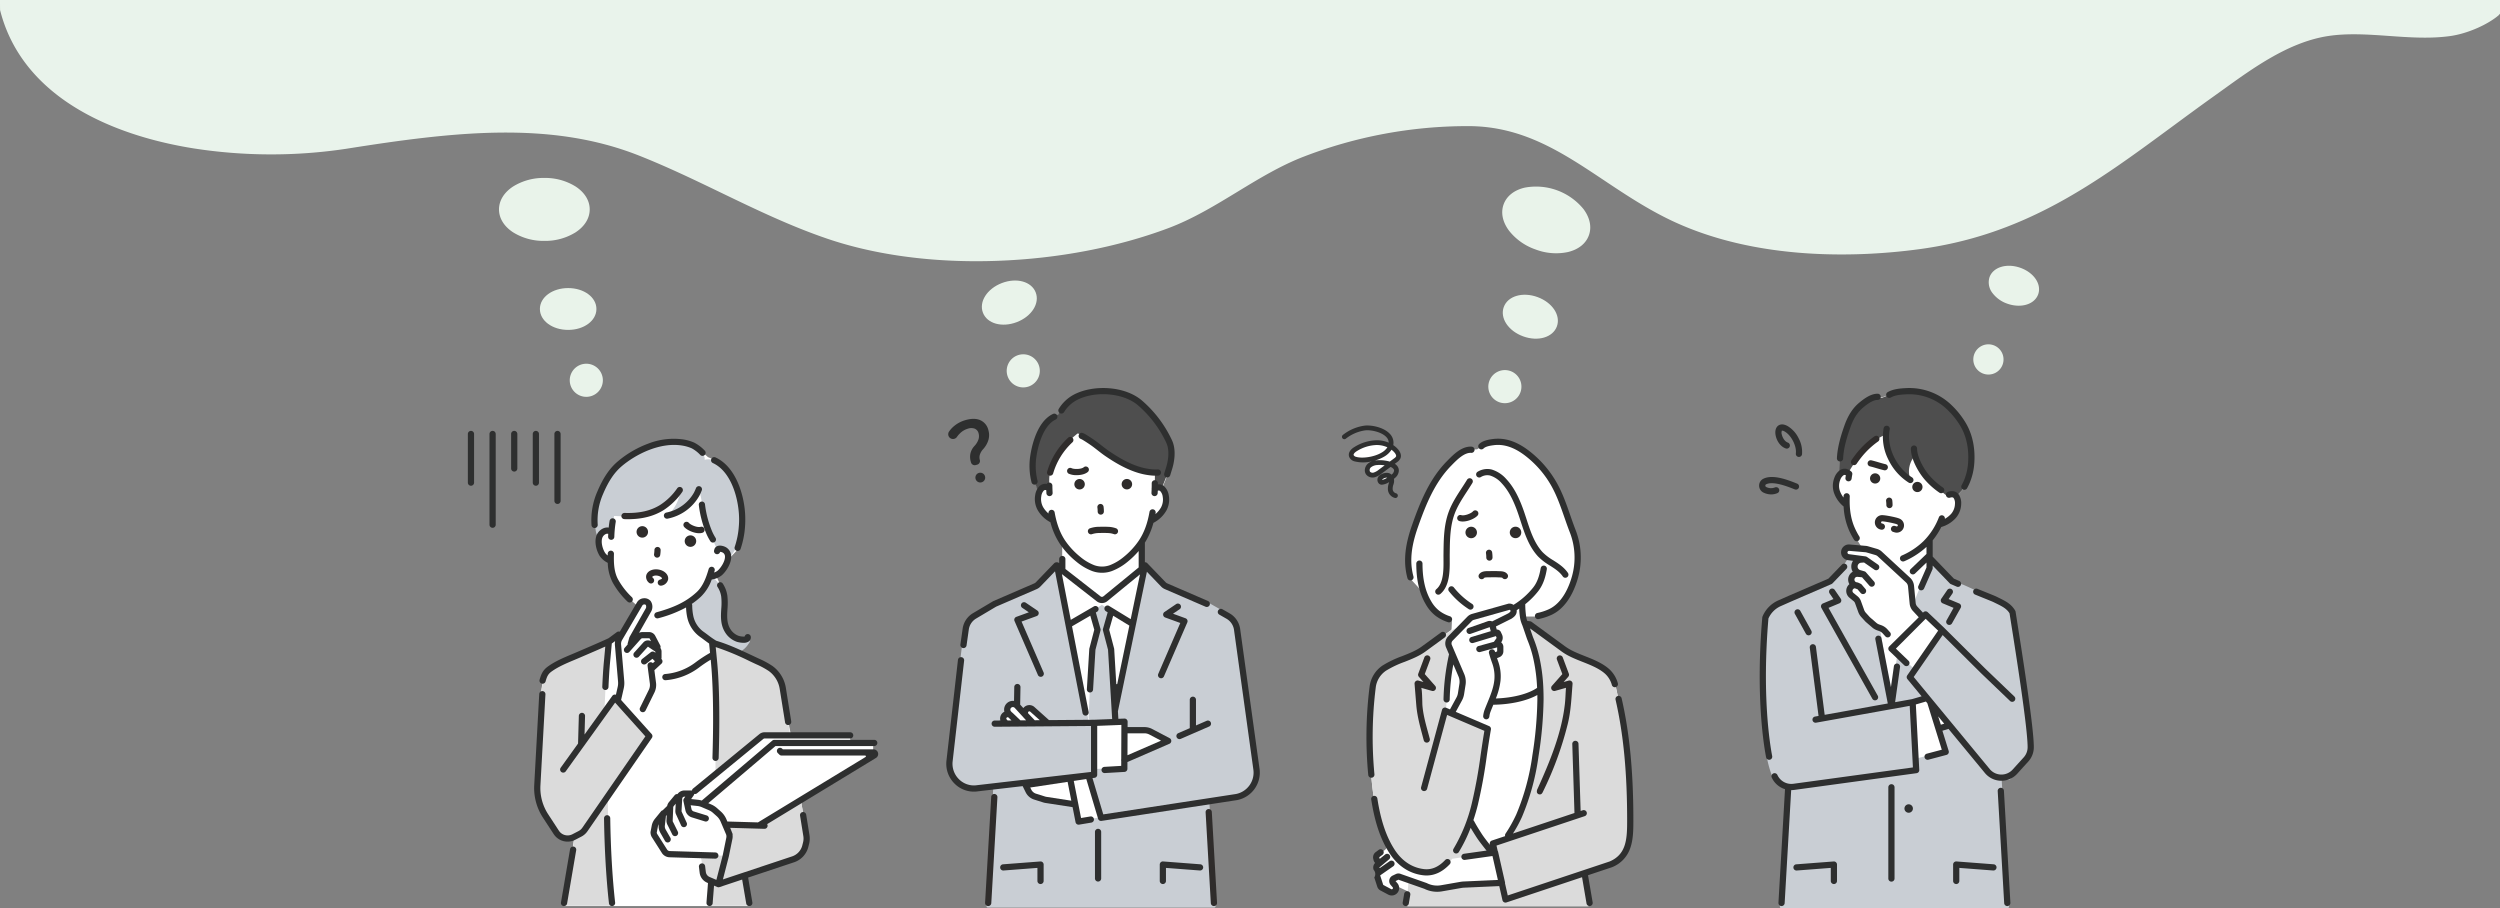
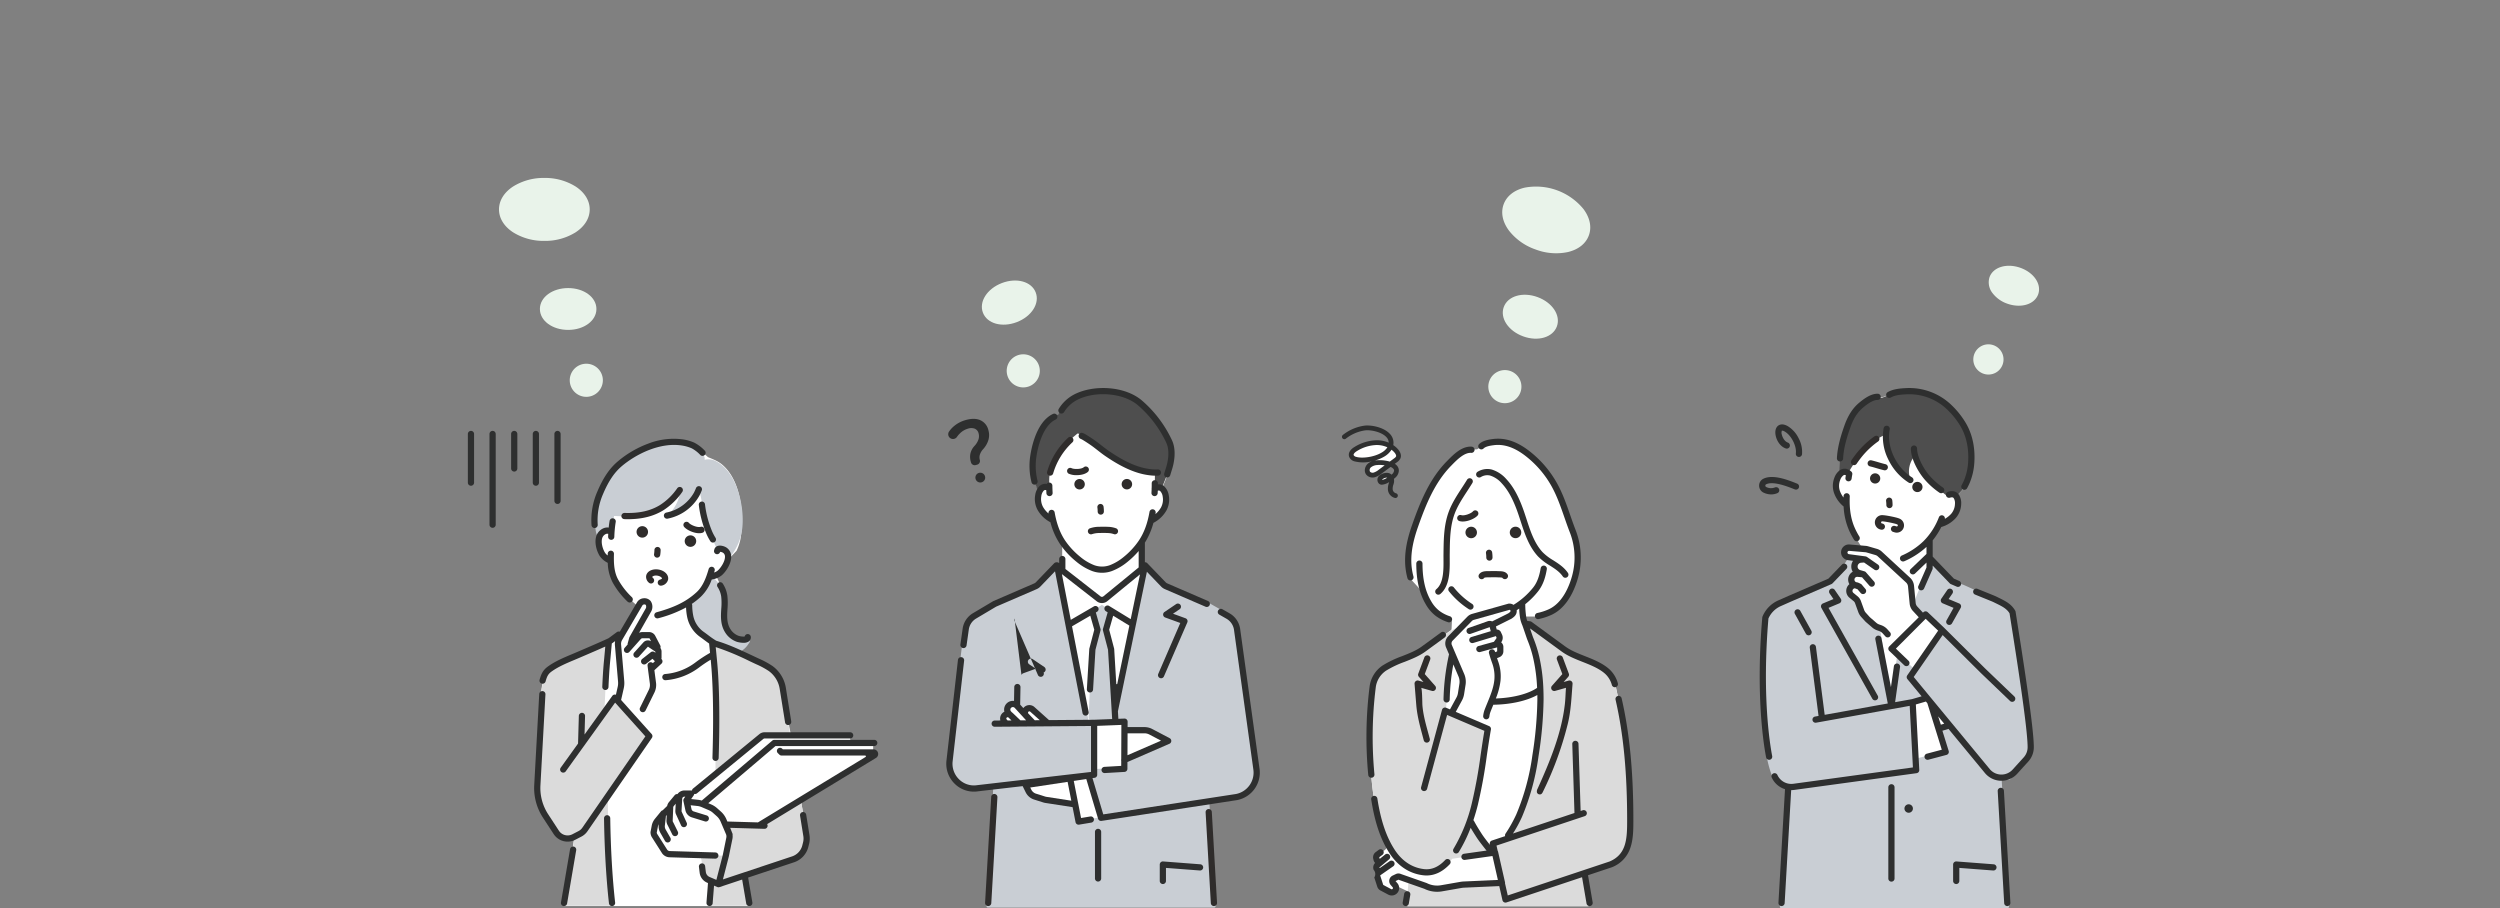
<svg xmlns="http://www.w3.org/2000/svg" width="1400" height="508.583" viewBox="0 0 1400 508.583">
  <rect x="0" y="0" width="1400" height="508.583" fill="#808080" stroke="none" />
  <defs>
    <clipPath id="clip-path">
      <rect id="長方形_1487" data-name="長方形 1487" width="1400" height="148" transform="translate(0 394)" fill="#cbc3c3" opacity="0.311" />
    </clipPath>
  </defs>
  <g id="TheLandImg" transform="translate(-0.001 -394.002)">
    <g id="グループ_637" data-name="グループ 637" transform="translate(0.001 0.002)">
      <path id="パス_553" data-name="パス 553" d="M488.408,225.585h0Z" transform="translate(487.874 342.336)" fill="#e9e9e9" />
      <path id="パス_554" data-name="パス 554" d="M478.24,258.363a8.461,8.461,0,1,1,8-5.7,8.423,8.423,0,0,1-8,5.7" transform="translate(635.273 345.381)" fill="#e9f3ea" />
      <path id="パス_556" data-name="パス 556" d="M106.662,225.332a32.214,32.214,0,0,1-17.518-4.805c-5.079-3.334-7.878-7.888-7.878-12.819s2.8-9.485,7.878-12.821a32.214,32.214,0,0,1,17.518-4.805,32.214,32.214,0,0,1,17.518,4.805c5.079,3.336,7.878,7.888,7.878,12.821s-2.8,9.485-7.878,12.819a32.214,32.214,0,0,1-17.518,4.805" transform="translate(198.176 303.566)" fill="#e9f3ea" />
      <path id="パス_557" data-name="パス 557" d="M108.549,244.358c-8.877,0-15.829-5.143-15.829-11.712s6.952-11.712,15.829-11.712,15.829,5.145,15.829,11.712-6.952,11.712-15.829,11.712" transform="translate(209.618 334.387)" fill="#e9f3ea" />
      <path id="パス_558" data-name="パス 558" d="M110.355,260.671a9.27,9.27,0,1,1,9.271-9.271,9.282,9.282,0,0,1-9.271,9.271" transform="translate(217.973 355.559)" fill="#e9f3ea" />
      <path id="パス_559" data-name="パス 559" d="M327.426,236.458c-8.877,0-15.829-5.143-15.829-11.712s6.952-11.712,15.829-11.712,15.829,5.145,15.829,11.712-6.952,11.712-15.829,11.712" transform="translate(179.003 470.972) rotate(-21)" fill="#e9f3ea" />
      <path id="パス_560" data-name="パス 560" d="M320.939,252.05a9.27,9.27,0,1,1,9.271-9.271,9.281,9.281,0,0,1-9.271,9.271" transform="translate(186.399 490.041) rotate(-21)" fill="#e9f3ea" />
      <path id="パス_561" data-name="パス 561" d="M663.521,203.486A32.214,32.214,0,0,1,646,198.68c-5.079-3.334-7.878-7.888-7.878-12.819s2.8-9.485,7.878-12.821a34.335,34.335,0,0,1,35.037,0c5.079,3.336,7.878,7.888,7.878,12.821s-2.8,9.485-7.878,12.819a32.215,32.215,0,0,1-17.518,4.805" transform="translate(305.963 115.532) rotate(20)" fill="#e9f3ea" />
      <path id="パス_562" data-name="パス 562" d="M663.828,221.639c-8.877,0-15.829-5.143-15.829-11.712s6.952-11.712,15.829-11.712,15.829,5.145,15.829,11.712-6.954,11.712-15.829,11.712" transform="translate(304.989 147.048) rotate(20)" fill="#e9f3ea" />
      <path id="パス_563" data-name="パス 563" d="M660.551,238.826a9.27,9.27,0,1,1,9.271-9.271,9.281,9.281,0,0,1-9.271,9.271" transform="translate(300.528 168.885) rotate(20)" fill="#e9f3ea" />
      <path id="パス_564" data-name="パス 564" d="M491.328,239.685a19.11,19.11,0,0,1-6.212-1.078,17.556,17.556,0,0,1-8.39-5.891,9.675,9.675,0,0,1-1.778-8.921c1.955-5.665,9.483-8.035,17.14-5.392s12.124,9.147,10.169,14.812c-1.414,4.1-5.744,6.47-10.927,6.47" transform="translate(639.158 325.511)" fill="#e9f3ea" />
      <g id="マスクグループ_25" data-name="マスクグループ 25" clip-path="url(#clip-path)">
-         <path id="パス_555" data-name="パス 555" d="M1405.2,278.827c0-63.047-5.931-249.252-5.931-249.252A29.574,29.574,0,0,0,1369.691,0H29.613A29.574,29.574,0,0,0,.04,29.575V260.109c.1,3.456-.126,16.229,0,22.544,4.4,17.424,13.934,32.424,28.524,44.77,18.9,15.991,46.393,27.271,79.493,32.62a281.944,281.944,0,0,0,85.547.318c60.421-9.587,114.481-15.921,164.21,3.756,15.827,6.261,31.207,13.679,46.081,20.851,19.174,9.247,39,18.808,59.691,25.812,24.3,8.228,52.831,12.5,83.137,12.5q5.973,0,12.037-.224c33.824-1.241,66.816-7.554,95.412-18.254,13.726-5.137,26.469-12.893,38.793-20.395,11.945-7.27,24.3-14.79,37.382-19.781a255.089,255.089,0,0,1,91.524-17c.122,0,.24,0,.36,0,30.477,0,52.605,14.742,76.024,30.345,11.006,7.334,22.388,14.916,35.009,21.2,50.1,24.96,110.092,21.61,141.395,17.391,27.2-3.668,51.71-11.764,77.122-25.476,22.6-12.191,43.128-27.323,64.868-43.344,7.472-5.507,15.2-11.2,23.132-16.859q2.555-1.823,5.157-3.7c17.225-12.405,36.748-26.466,58.3-29.924,11.144-1.789,23.071-.943,34.605-.126,11.3.8,22.991,1.631,34.253.064,9.359-1.3,20.463-6.109,26.906-11.438a2.838,2.838,0,0,0,.262-.25" transform="translate(0.001 116.999)" fill="#e9f3eb" />
-       </g>
+         </g>
    </g>
    <g id="人々" transform="translate(262.001 611.294)">
      <path id="パス_440" data-name="パス 440" d="M48.093,520.294H152.138l-2.521-16.674,17.115-5.8c9.208-3.122,18.171-6.124,17.057-17.607-.627-6.459-2.068-12.93-3.094-19.34l40.5-24.586v-7.155H208.374V424.6H175.381c-.591,0-3.056-16.53-3.3-17.844-1.759-9.656-3.216-17.5-12.569-21.95l-17.177-8.172a31.086,31.086,0,0,0,6.383-2.61c.505-.314,1.709-3.129,1.766-3.129H147.3c-4.263,0-7.962-4.5-8.963-8.195-.943-3.48-.612-7.155-.475-10.758.246-6.488-2.065-11.081-4.669-16.765.031.068,3.912-3.433,4.261-3.857a16.376,16.376,0,0,0,2.551-4.99l4.7-4.983a27.547,27.547,0,0,0,2.133-6.287,58.677,58.677,0,0,0,.91-9.746c.108-10.894-2.4-25.241-11.431-32.508-2.3-1.847-4.973-2.8-7.653-3.933a69.374,69.374,0,0,0-6.321-5.156,22.285,22.285,0,0,0-11.756-3.335c-14.166-.29-28.739,7.2-37.072,18.572a41.571,41.571,0,0,0-2.765,4.307,43.378,43.378,0,0,0-4.993,14.713,27.081,27.081,0,0,0-.434,7.729c.243,1.549.735,3.137,1.062,4.686l1.558,2.834a13.073,13.073,0,0,0,2.34,11.074c.971,1.248,2.584,1.764,3.966,2.454.65.333.469,3.653.54,4.3a22.969,22.969,0,0,0,1.5,5.7c1.737,4.452,4.665,7.843,8.023,11.15l5.03,4.434-9.282,16.225-7.085,3.825L43.928,384.992c-11.406,4.951-8.545,23.392-9.088,33.855-.509,9.145-.951,18.295-1.426,27.441-.343,6.611-.8,13.581,2.339,19.656,4.167,8.057,7.456,17.232,17.953,16.4Z" transform="translate(5.775 -230.188)" fill="#fff" />
      <path id="パス_441" data-name="パス 441" d="M122.448,353.756l17.177,8.172c9.353,4.45,10.81,12.294,12.569,21.95l2.43,17.886H140.37l-27.511,22.531V409.2l.425-19.5-.425-23.439-1.593-17.323Z" transform="translate(25.82 -207.454)" fill="#dbdbdb" />
      <path id="パス_442" data-name="パス 442" d="M73.1,349.391,44.051,362c-11.406,4.953-8.545,23.393-9.09,33.856-.508,9.145-.95,18.295-1.425,27.441-.344,6.611-.8,13.581,2.339,19.656,4.166,8.057,7.456,17.231,17.953,16.4L48.215,497.3H75.7l-1.976-13.722-.86-11.742-.283-35.331,23.24-34.434L76.836,380.962l-6.229,8.643.7-15.3Z" transform="translate(5.807 -207.339)" fill="#dbdbdb" />
      <path id="パス_443" data-name="パス 443" d="M165.153,439.149c1.115,11.483-7.849,14.486-17.058,17.607l-17.113,5.8,2.521,16.673H111.138l.62-13.722-4.02-2.952-1.806-11.707,14.028.319,2.55-11.691-2.232-5.739,19.237.426,22.543-14.355Z" transform="translate(24.452 -189.265)" fill="#dbdbdb" />
      <path id="パス_444" data-name="パス 444" d="M133.461,358.887l0,0,.973-1.424a1.741,1.741,0,0,0-2.336-2.474,7.7,7.7,0,0,1-4.057.8,9.018,9.018,0,0,1-4.777-3.886c-2.077-3.345-1.85-7.148-1.609-11.174a37.279,37.279,0,0,0-.055-7.437c-.868-6.219-5-10.263-8.506-13.092-.035-.029-.072-.055-.109-.082l-.143-.1c-1.375,4.134-3.217,8.185-6.469,11.168a41.982,41.982,0,0,1-5.332,4.157V337.3a32.381,32.381,0,0,0,.646,6.286,16.3,16.3,0,0,0,6.672,10.042c2.067,1.459,4.432,3.419,6.87,4.867l.261.162a102.265,102.265,0,0,1,12.292,4.631,12.943,12.943,0,0,0,5.678-4.4" transform="translate(23.196 -214.879)" fill="#c9ced4" />
      <path id="パス_445" data-name="パス 445" d="M133.479,325.931a30.623,30.623,0,0,0,7.892-17.749c.01-.1.02-.2.029-.3,1.107-11.9-3.179-31.434-15.569-37.089l-.057-.024a8.976,8.976,0,0,0-5.533-.415s.028-1,.029-1.057v0a9.9,9.9,0,0,0-3.257-4.78,15.694,15.694,0,0,0-3.045-1.987,24.028,24.028,0,0,0-5.562-1.629c-12.3-2.077-26.062,4.011-35.328,11.827-5.156,4.348-8.447,10.188-11.055,16.322a37.946,37.946,0,0,0-2.669,21.569c.481,2.716,2.11,3.692,1.989,4.064.666-2.04,1.866-4.427,4.293-4.452a3.752,3.752,0,0,1,2.358.829,56.629,56.629,0,0,1,1.064-6.565l.478-2.678,6.1.244c7.21.236,14.342-.758,20.72-4.635a35.871,35.871,0,0,0,10.244-9.936,21.865,21.865,0,0,1-5.294,12.19l-1.87,2.138a24.6,24.6,0,0,0,16.6-11.971,29.412,29.412,0,0,0,1.267-2.8c-.224.545.43,2.233.545,2.8.309,1.543.615,3.085.895,4.635.559,3.083,1.09,6.174,1.867,9.21,1.611,6.287,4.7,11.926,6.907,17.982.2-.7.06-.215.117-.41a1.221,1.221,0,0,1,.643-.769,1.151,1.151,0,0,1,.312-.1,4.836,4.836,0,0,1,4.676,2.481,3.877,3.877,0,0,1,.33,1.816A8.953,8.953,0,0,1,133.479,325.931Z" transform="translate(12.356 -230.159)" fill="#c9ced4" />
      <path id="パス_446" data-name="パス 446" d="M67.348,477.608a1.742,1.742,0,0,1-1.729-1.548c-1.56-13.963-2.513-30.427-2.756-47.613a1.742,1.742,0,0,1,3.483-.049c.241,17.076,1.186,33.422,2.735,47.275a1.746,1.746,0,0,1-1.733,1.935" transform="translate(13.397 -187.501)" fill="#2e2f2f" />
      <path id="パス_447" data-name="パス 447" d="M45.4,474.017a1.692,1.692,0,0,1-.3-.025,1.742,1.742,0,0,1-1.424-2.009l5.1-29.864a1.742,1.742,0,0,1,3.434.587l-5.1,29.862a1.744,1.744,0,0,1-1.715,1.449" transform="translate(8.467 -183.911)" fill="#2e2f2f" />
      <path id="パス_448" data-name="パス 448" d="M79.481,338.624a41.265,41.265,0,0,1-7.695-9.835c-2.479-4.426-2.533-9.8-2.391-14.492a1.742,1.742,0,0,0-3.482-.107c-.009.342-.019.684-.025,1.027a5.663,5.663,0,0,1-1.563-1.622c-1.292-2.133-2.234-5.571-1.542-8.018a3.77,3.77,0,0,1,2.084-2.365,2.048,2.048,0,0,1,1.327-.108c-.028.506-.052,1.027-.072,1.566a1.743,1.743,0,0,0,1.675,1.806h.067A1.743,1.743,0,0,0,69.6,304.8a63.6,63.6,0,0,1,.724-7.982c.02-.126.043-.25.063-.374a1.742,1.742,0,1,0-3.432-.6c-.023.134-.044.268-.068.4-.175,1.062-.319,2.17-.437,3.358a5.592,5.592,0,0,0-2.9.377,7.221,7.221,0,0,0-4.124,4.642c-1.015,3.583.227,7.992,1.914,10.773a11.61,11.61,0,0,0,4.413,3.873l.175.106a24.979,24.979,0,0,0,2.812,11.113,44.709,44.709,0,0,0,8.33,10.655,1.742,1.742,0,0,0,2.4-2.522" transform="translate(12.422 -221.453)" fill="#2e2f2f" />
      <path id="パス_449" data-name="パス 449" d="M103.592,365.415a1.741,1.741,0,0,0-.5-1.264l-.145-.147a1.747,1.747,0,0,0,.117-.626v-3.5a3.38,3.38,0,0,0-.65-2,1.74,1.74,0,0,0-.077-1.43L99.55,351.1a3.936,3.936,0,0,0-3.5-2.128H92.412a4.766,4.766,0,0,0-1.93.408l6.87-12.1a5.648,5.648,0,0,0-.364-5.639,4.5,4.5,0,0,0-3.874-1.6,4.693,4.693,0,0,0-3.761,2.223c-.028.048-6.057,10.337-9.678,16.514a1.738,1.738,0,0,0-1.617.207c-.7.494-1.412,1.028-2.168,1.595-.842.631-1.707,1.278-2.582,1.89-4.562,2.1-9.26,4.124-13.807,6.077q-1.842.79-3.683,1.585c-.948.408-1.934.822-2.888,1.223-4.591,1.925-9.337,3.916-13.434,6.85-3.007,2.154-3.858,4.456-4.73,7.472a1.742,1.742,0,1,0,3.347.968c.8-2.775,1.367-4.144,3.412-5.607,3.778-2.707,8.341-4.62,12.754-6.471.961-.4,1.955-.821,2.921-1.238l3.677-1.581c3.51-1.508,7.11-3.055,10.678-4.653-.088.973-.186,2.067-.276,3.074-.139,1.552-.27,3.019-.294,3.247-.353,3.4-.645,7.138-.866,11.11-.092,1.646-.173,3.358-.243,5.088a1.742,1.742,0,0,0,1.671,1.81h.07a1.742,1.742,0,0,0,1.739-1.673c.068-1.712.148-3.406.24-5.032.219-3.918.505-7.6.852-10.945.025-.24.131-1.409.3-3.3.147-1.645.351-3.92.46-5.086l.016-.011c.628-.439,1.245-.887,1.847-1.335a7.787,7.787,0,0,0-.127,2.218l1.763,20.454A9.671,9.671,0,0,1,78.5,379.7l-.994,4.377a1.735,1.735,0,0,0-2.009.618l-15.56,21.661.294-10.393a1.742,1.742,0,0,0-3.482-.1l-.439,15.542-9.72,13.532a1.741,1.741,0,0,0,2.829,2.032L59.46,412.99l0,0,17.6-24.5,16.946,18.9L58.7,458.553a5.855,5.855,0,0,1-2.117,1.866L53.149,462.2A5.839,5.839,0,0,1,45.57,460.2L39.6,451.044a26.9,26.9,0,0,1-4.356-16.275l2.8-50.867a1.742,1.742,0,1,0-3.478-.191l-2.8,50.867a30.355,30.355,0,0,0,4.916,18.369l5.974,9.161a9.322,9.322,0,0,0,12.1,3.183l3.429-1.778a9.352,9.352,0,0,0,3.38-2.98L97.654,408.24a1.744,1.744,0,0,0-.136-2.153l-17.107-19.08,1.485-6.535a13.167,13.167,0,0,0,.28-4.06l-1.763-20.454a4.258,4.258,0,0,1,.572-2.535l11.373-19.407a1.287,1.287,0,0,1,1-.509,1.046,1.046,0,0,1,.9.3,2.449,2.449,0,0,1,.077,1.725l-.011.019L85.158,351.7a1.735,1.735,0,0,0-.163.393l-.87,3.125a1.73,1.73,0,0,0-.046.71l-1.7,1.915a1.742,1.742,0,0,0,2.6,2.314l6.463-7.27a1.3,1.3,0,0,1,.97-.435h3.636a.461.461,0,0,1,.411.25l.749,1.441a3.41,3.41,0,0,0-4.305.608l-5.144,5.7a1.742,1.742,0,0,0,2.587,2.334l5.09-5.642,4.141,2.785v.676l-.209-.21a1.741,1.741,0,0,0-2.314-.145l-4.783,3.757a1.742,1.742,0,1,0,2.153,2.738l3.561-2.8,1.36,1.374L98.2,366.384a1.74,1.74,0,0,0-2.977,1.225c0,.175,0,.374,1.293,10.167a6.2,6.2,0,0,1-.584,3.556l-4.906,9.973a1.742,1.742,0,1,0,3.125,1.538l4.906-9.973a9.674,9.674,0,0,0,.912-5.551c-.439-3.323-.725-5.523-.914-6.982l3.98-3.682a1.739,1.739,0,0,0,.559-1.24" transform="translate(5.402 -212.311)" fill="#2e2f2f" />
      <path id="パス_450" data-name="パス 450" d="M161.939,404.994l-3.017-18.8a18.756,18.756,0,0,0-4.183-9.123,18.235,18.235,0,0,0-3.37-3.123,47.9,47.9,0,0,0-7.534-4.08q-1.855-.861-3.69-1.728c-6.452-3.036-13.121-6.174-20.225-8.3-.028-.019-.055-.039-.085-.057a53.175,53.175,0,0,1-4.588-3.2c-.754-.567-1.467-1.1-2.167-1.595A14.494,14.494,0,0,1,107.1,346a30.247,30.247,0,0,1-.606-5.949,1.732,1.732,0,0,0-.229-.827,44.086,44.086,0,0,0,5-3.964,24.984,24.984,0,0,0,6.144-9.678c.067-.015.133-.031.2-.045a11.633,11.633,0,0,0,5.4-2.3c2.361-2.023,5.568-6.73,5.3-10.859a5.955,5.955,0,0,0-2.756-4.774c-.838-.549-3.274-1.5-5.054-.744a2.75,2.75,0,0,0-1.64,1.95l-.1.337a1.742,1.742,0,1,0,3.349.959l.013-.044a4.008,4.008,0,0,1,1.521.455,2.5,2.5,0,0,1,1.189,2.083c.17,2.634-2.271,6.429-4.094,7.99a5.635,5.635,0,0,1-1.991,1.053q.151-.492.3-.984a1.741,1.741,0,1,0-3.34-.987c-1.33,4.5-3.063,9.588-6.8,13.018-6.447,5.914-13.6,8.76-22.35,11.212a1.742,1.742,0,1,0,.94,3.354,69.074,69.074,0,0,0,15.546-6.038,31.818,31.818,0,0,0,.652,5.524,18.126,18.126,0,0,0,7.369,11.094c.66.464,1.352.984,2.086,1.534.911.684,1.841,1.38,2.8,2.043.005.053.01.1.019.156.05.412.309,3.093.5,5.081a75.214,75.214,0,0,0-8.116,5.312,32.415,32.415,0,0,1-17.017,6.521,1.742,1.742,0,0,0,.141,3.479c.048,0,.1,0,.143-.006a35.89,35.89,0,0,0,18.841-7.221,68.146,68.146,0,0,1,6.379-4.266c.315,3.16.581,6.605.784,10.257.377,6.755.56,14.261.56,22.947,0,6.557-.116,13.451-.363,21.7a1.74,1.74,0,0,0,1.689,1.792h.054a1.74,1.74,0,0,0,1.739-1.689c.249-8.28.364-15.208.364-21.8,0-8.751-.185-16.32-.565-23.142-.222-3.972-.514-7.711-.867-11.11-.02-.194-.1-1.058-.21-2.161-.114-1.191-.255-2.655-.373-3.858a146.719,146.719,0,0,1,19,7.889c1.229.578,2.463,1.16,3.7,1.735a44.477,44.477,0,0,1,6.99,3.765,14.74,14.74,0,0,1,2.719,2.525,15.277,15.277,0,0,1,3.407,7.431l3.017,18.8a1.742,1.742,0,1,0,3.439-.552" transform="translate(19.153 -218.327)" fill="#2e2f2f" />
      <path id="パス_451" data-name="パス 451" d="M210.965,401.178a2.66,2.66,0,0,0-2.569-1.865H157.688l-.339-.328a1.783,1.783,0,0,0-2.423-.084,1.744,1.744,0,0,0-.044,2.545l.888.86a1.742,1.742,0,0,0,1.211.491h46.776a.438.438,0,0,1,.227.812l-60.226,36.624-17.154-.5-.56-1.316a12.082,12.082,0,0,0-3.068-4.266l-2.138-1.9a12.013,12.013,0,0,0-3.243-2.061l-1.668-.714,37.623-31.989H208.8a1.782,1.782,0,0,0,1.8-1.626A1.742,1.742,0,0,0,208.864,394H152.912a1.741,1.741,0,0,0-1.128.415L112.284,428a12.051,12.051,0,0,0-2.124-.429l-3.823-.415,1.438-2.084a1.741,1.741,0,0,0,.293-.8,1.786,1.786,0,0,0,.452.062,1.733,1.733,0,0,0,1.1-.4L146.738,393.5a1.161,1.161,0,0,1,.734-.263h47.851a1.78,1.78,0,0,0,1.8-1.625,1.741,1.741,0,0,0-1.738-1.859H147.472a4.654,4.654,0,0,0-2.943,1.053l-37.115,30.447a1.741,1.741,0,0,0-.625,1.152,1.726,1.726,0,0,0-.449-.06h-3.765a4.738,4.738,0,0,0-3.894,2.038,1.738,1.738,0,0,0-1.563.613L93.9,428.88a4.7,4.7,0,0,0-1.012,2.173,1.458,1.458,0,0,0-.173.146L90.4,433.446a1.734,1.734,0,0,0-.941.591l-3.48,4.259a9.117,9.117,0,0,0-1.63,3.292c-.005.024-.011.048-.015.072l-.729,3.8a1.561,1.561,0,0,0-.031.3,5.277,5.277,0,0,0,.735,2.719c.01.016.019.031.029.046l5.512,8.677a5.246,5.246,0,0,0,4.362,2.559l25.6.778h.054a1.742,1.742,0,0,0,.052-3.483l-25.6-.778a1.782,1.782,0,0,1-1.485-.877l-.029-.045L87.3,446.685a1.792,1.792,0,0,1-.234-.755l.685-3.573a5.325,5.325,0,0,1,.444-1.093l-.069.611a1.642,1.642,0,0,0-.011.192,7.206,7.206,0,0,0,.9,3.863l2.675,4.676a1.742,1.742,0,0,0,2.448.6,1.785,1.785,0,0,0,.544-2.39l-2.654-4.638L92,444.143a3.693,3.693,0,0,1-.408-1.975l.549-4.841c.006-.064.01-.128.01-.192a1.268,1.268,0,0,1,.381-.9l.1-.1-.129,3.177q0,.07,0,.139a5.286,5.286,0,0,0,.813,2.585l2.443,4.934a1.741,1.741,0,0,0,2.468.714,1.779,1.779,0,0,0,.628-2.311L96.4,440.395c-.031-.064-.093-.163-.132-.224a1.79,1.79,0,0,1-.274-.813l.294-7.237a1.226,1.226,0,0,0,0-.136,1.3,1.3,0,0,1,.288-.881l1.11-1.337-.2,3.766a5.271,5.271,0,0,0,.2,1.754,1.393,1.393,0,0,0,.084.222l2.915,6.383a1.742,1.742,0,0,0,2.352.84,1.782,1.782,0,0,0,.79-2.344L101,434.2a1.77,1.77,0,0,1-.04-.481l.361-6.7a1.258,1.258,0,0,1,1.255-1.19h.447l-.755,1.1a1.74,1.74,0,0,0-.269,1.356l1.122,5.206a5.282,5.282,0,0,0,3.6,3.927l7.31,2.257a1.74,1.74,0,0,0,2.187-1.18A1.78,1.78,0,0,0,115,436.324l-7.255-2.241a1.79,1.79,0,0,1-1.221-1.332l-.456-2.119,3.712.4a8.553,8.553,0,0,1,2.434.638l4.005,1.717a8.519,8.519,0,0,1,2.3,1.463l2.136,1.9a8.55,8.55,0,0,1,2.177,3.027l3.112,7.305a3.483,3.483,0,0,1,.08,1.713l-2.026,9.9-3.538,13.722-2.233-.955-.014-.005-1.562-.669a3.5,3.5,0,0,1-2.1-2.795l-.393-3.25a1.742,1.742,0,1,0-3.458.42l.393,3.25a6.981,6.981,0,0,0,4.186,5.578l.47.2c-.1,1.625-.319,4.4-.494,6.564-.163,2.03-.3,3.783-.339,4.5a1.742,1.742,0,0,0,1.655,1.825h.087a1.742,1.742,0,0,0,1.738-1.656c.031-.661.177-2.472.332-4.389.148-1.842.308-3.824.418-5.39l1.808.773.024.009c.03.013.062.023.093.034s.046.018.07.024.055.015.083.021.057.015.084.02l.06.009a1.767,1.767,0,0,0,.269.024h.014a1.722,1.722,0,0,0,.212-.016l.036,0a1.822,1.822,0,0,0,.211-.047l.039-.011c.013,0,.025-.006.038-.011l12.706-4.23,2.287,13.4a1.742,1.742,0,0,0,1.714,1.45,1.685,1.685,0,0,0,.3-.026,1.74,1.74,0,0,0,1.424-2.009l-2.376-13.928,25.711-8.562a12.2,12.2,0,0,0,8.015-8.652l.416-1.665a12.191,12.191,0,0,0,.211-4.912l-1.83-11.4a1.781,1.781,0,0,0-1.973-1.505,1.744,1.744,0,0,0-1.477,2l1.84,11.458a8.721,8.721,0,0,1-.151,3.515l-.417,1.665a8.724,8.724,0,0,1-5.735,6.193l-38.726,12.895,3.256-12.631c.008-.029.014-.056.02-.085l2.033-9.939a6.986,6.986,0,0,0,.1-2.161,1.745,1.745,0,0,0-.113-.976l-.224-.525c-.039-.111-.075-.222-.119-.332l-.9-2.239,19.179.56a1.74,1.74,0,0,0,1.539-2.643l60.916-37.044a2.58,2.58,0,0,0,1.144-2.958" transform="translate(18.712 -196.98)" fill="#2e2f2f" />
      <path id="パス_452" data-name="パス 452" d="M128.008,356.83a14.113,14.113,0,0,1-3.612-.537,12.543,12.543,0,0,1-6.688-5.37c-2.66-4.286-2.389-8.828-2.125-13.22a34.3,34.3,0,0,0-.028-6.746,13.078,13.078,0,0,0-2.045-5.39,1.742,1.742,0,0,1,2.926-1.893,16.5,16.5,0,0,1,2.569,6.8,37.376,37.376,0,0,1,.055,7.437c-.241,4.025-.47,7.828,1.607,11.174a9.021,9.021,0,0,0,4.778,3.886,9.328,9.328,0,0,0,3.249.342,1.742,1.742,0,0,1,3.443.214,2.776,2.776,0,0,1-1.048,2.464,4.973,4.973,0,0,1-3.081.838" transform="translate(26.325 -214.144)" fill="#2e2f2f" />
      <path id="パス_453" data-name="パス 453" d="M91.27,298.323a1.742,1.742,0,0,1-.346-3.448,22.96,22.96,0,0,0,15.418-11.09,27.9,27.9,0,0,0,1.189-2.64,1.742,1.742,0,0,1,3.223,1.322,31.053,31.053,0,0,1-1.345,2.969A26.165,26.165,0,0,1,91.62,298.288a1.746,1.746,0,0,1-.349.035" transform="translate(20.241 -225.134)" fill="#2e2f2f" />
      <path id="パス_454" data-name="パス 454" d="M112.993,309.916a1.74,1.74,0,0,1-1.449-.773,29.3,29.3,0,0,1-2.687-5.36A58.911,58.911,0,0,1,105.1,288.9a1.741,1.741,0,1,1,3.456-.434,55.535,55.535,0,0,0,3.527,14.018,26.127,26.127,0,0,0,2.351,4.724,1.742,1.742,0,0,1-1.446,2.711" transform="translate(24.235 -223.369)" fill="#2e2f2f" />
-       <path id="パス_455" data-name="パス 455" d="M125.455,319.718a1.743,1.743,0,0,1-1.634-2.349,45.519,45.519,0,0,0,2.291-11.563c1.033-11.1-2.88-30.013-14.559-35.344A1.742,1.742,0,0,1,113,267.293c7.607,3.472,11.686,11.276,13.766,17.211a53.75,53.75,0,0,1,2.814,21.624,48.663,48.663,0,0,1-2.493,12.454,1.744,1.744,0,0,1-1.632,1.136" transform="translate(25.633 -228.452)" fill="#2e2f2f" />
      <path id="パス_456" data-name="パス 456" d="M59.04,308.962a1.742,1.742,0,0,1-1.735-1.612,40.1,40.1,0,0,1,3.254-18.795c3.32-7.81,6.878-13.044,11.535-16.971a57.155,57.155,0,0,1,17.052-9.928,39.07,39.07,0,0,1,19.689-2.286,25.934,25.934,0,0,1,5.963,1.748,21.852,21.852,0,0,1,5.893,4.459,1.742,1.742,0,1,1-2.523,2.4,18.913,18.913,0,0,0-4.753-3.663,22.362,22.362,0,0,0-5.16-1.509c-12.514-2.114-26.092,4.842-33.915,11.441-4.217,3.556-7.478,8.39-10.574,15.672a36.633,36.633,0,0,0-2.986,17.172,1.742,1.742,0,0,1-1.609,1.866c-.044,0-.088.005-.131.005" transform="translate(11.943 -230.555)" fill="#2e2f2f" />
      <path id="パス_457" data-name="パス 457" d="M81.082,297.95a3.218,3.218,0,0,0-3.682,2.665,3.211,3.211,0,0,0,2.663,3.682,3.271,3.271,0,0,0,.518.041,3.215,3.215,0,0,0,.5-6.389" transform="translate(17.117 -220.553)" fill="#2f2c2b" />
      <path id="パス_458" data-name="パス 458" d="M104.633,303.347a3.216,3.216,0,1,0,.569,2.393,3.193,3.193,0,0,0-.569-2.393" transform="translate(22.625 -219.499)" fill="#2f2c2b" />
      <path id="パス_459" data-name="パス 459" d="M86.883,313.173a1.745,1.745,0,0,1-1.722-2.018,16.722,16.722,0,0,0,.2-2.273,1.741,1.741,0,0,1,1.74-1.707h.035a1.743,1.743,0,0,1,1.707,1.777,19.962,19.962,0,0,1-.245,2.755,1.742,1.742,0,0,1-1.718,1.467" transform="translate(19.115 -218.175)" fill="#2f2c2b" />
      <path id="パス_460" data-name="パス 460" d="M107.064,302.373c-3.157,0-7.022-1.869-8.426-3.563a1.741,1.741,0,0,1,2.682-2.222c.97,1.171,4.773,2.753,6.531,2.205a1.742,1.742,0,0,1,1.034,3.328,6.164,6.164,0,0,1-1.821.251" transform="translate(22.476 -221.054)" fill="#2f2c2b" />
      <path id="パス_461" data-name="パス 461" d="M89.866,326.314a1.742,1.742,0,0,1-.418-3.432c.746-.186,1.039-.511,1.059-.632.045-.286-.754-1.267-2.536-1.552s-2.846.395-2.893.682c-.015.1.094.362.451.668a1.742,1.742,0,0,1-2.268,2.644,4.232,4.232,0,0,1-1.622-3.864c.41-2.556,3.433-4.124,6.884-3.571s5.833,2.988,5.424,5.544a4.492,4.492,0,0,1-3.658,3.461,1.748,1.748,0,0,1-.422.052" transform="translate(18.204 -215.616)" fill="#2f2c2b" />
      <path id="パス_462" data-name="パス 462" d="M74.228,298.507q-.959,0-1.945-.033a1.741,1.741,0,1,1,.113-3.481c8.124.268,14.4-1.127,19.759-4.382a34.019,34.019,0,0,0,9.733-9.461,1.742,1.742,0,0,1,2.834,2.026,37.438,37.438,0,0,1-10.757,10.411c-5.435,3.3-11.908,4.92-19.736,4.92" transform="translate(15.382 -225.042)" fill="#2f2c2b" />
      <path id="パス_463" data-name="パス 463" d="M238.372,526.119H364.986s-3.551-58.508-3.556-58.586c.021.354,16.034-2.324,17.5-2.856,7.1-2.569,9.915-8.583,9.915-15.919,0,0-11.119-79.112-11.123-79.141a8.238,8.238,0,0,0-3.14-4.746c-4.305-3.019-9.044-5.488-13.581-8.143l-23.947-9.994-10.7-11.336-1.913-.425V321.995c0-1.054,1.365-2.244,1.893-3.1a19.015,19.015,0,0,0,2.15-5.6c.244-1.085.063-3.182,1.27-3.764a16.093,16.093,0,0,0,4.4-2.5,12.259,12.259,0,0,0,3.256-5.229,10.547,10.547,0,0,0-1.493-9.7l3.26-8.148a65.952,65.952,0,0,0,2.046-9.7c.527-6.511-2.687-11.639-6.135-16.841-3.725-5.617-8.369-11.55-14.286-14.995-12.789-7.443-29.361-6.187-40.29,3.979l-2.409,4.251-2.976,1.418c-4.2,2-6.912,6.892-8.508,11.007a47.471,47.471,0,0,0-3.158,18.9c.158,4.217,1.911,8.113,3.235,12.111.42,1.269-.371,2.838-.425,4.135a12.025,12.025,0,0,0,6.474,10.687c.369.171,1.763.339,1.886.765a56.713,56.713,0,0,0,5.313,12.318l-.07,16.093-3.33-2.9-10.131,11.052c-11.056,4.953-22.477,9.42-32.854,15.678-2.533,1.529-5.595,3.631-6.905,6.4-1.415,2.991-1.263,7-1.759,10.229l-8.077,66.175c0,4.945.9,9.529,4.955,12.841,5.847,4.773,13.673,2.542,20.445,1.649Z" transform="translate(52.914 -236.015)" fill="#fff" />
      <path id="パス_464" data-name="パス 464" d="M326.19,292.1l3.26-8.148a66.209,66.209,0,0,0,2.046-9.7c.527-6.511-2.687-11.639-6.136-16.841-3.725-5.617-8.369-11.55-14.286-14.993-12.788-7.445-29.361-6.188-40.289,3.979l-2.409,4.251-2.976,1.416c-4.2,2-6.913,6.893-8.508,11.007a47.5,47.5,0,0,0-3.159,18.9c.16,4.215,1.909,8.108,3.233,12.1a8.161,8.161,0,0,1,1.2-1.553c1.358-1.337,3.179-1.38,4.925-1.283,0,0,.1-3.726.1-4.07a16.991,16.991,0,0,1,1.292-6.355c1.962-5.132,4.447-10.3,8.518-14.107,1.9-1.779,3.9-3.441,5.9-5.118.89-.745,6.8,3.935,7.574,4.489,6.267,4.479,12.25,8.986,19.178,12.445,5.176,2.585,10.865,4.906,16.741,4.906l-.107,8.631Z" transform="translate(62.379 -236.016)" fill="#4e4e4e" />
      <path id="パス_465" data-name="パス 465" d="M389.889,428.9s-11.108-79.027-11.124-79.141a9.1,9.1,0,0,0-3.5-5.337c-3.157-2.214-6.575-4.152-9.88-6.026-1.239-.7-2.521-1.43-3.761-2.156a.833.833,0,0,0-.106-.053l-23.776-9.924-10.571-11.2a.871.871,0,0,0-1.487.42l-16.715,79.981a.946.946,0,0,0-.018.178V403.5a.87.87,0,0,0,.907.871l4.094-.175.2,24.723-14.835.665V403.361a.869.869,0,0,0-.9-.871l-3.543.117-17.292-87.332a.871.871,0,0,0-1.5-.42l-10.009,10.92c-2.409,1.077-4.875,2.15-7.261,3.188-8.559,3.722-17.41,7.573-25.523,12.466-2.63,1.586-5.831,3.79-7.242,6.772a21.939,21.939,0,0,0-1.507,7.436c-.093,1.073-.181,2.087-.327,3.034l0,.028-8.077,66.175a.987.987,0,0,0-.006.106c0,4.288.6,9.7,5.276,13.515a15.062,15.062,0,0,0,9.923,3.144,52.8,52.8,0,0,0,8.123-.85c.695-.111,1.363-.215,2.019-.312l-3.789,65.852a.87.87,0,0,0,.868.921H365.164a.873.873,0,0,0,.868-.924s-3.348-55.164-3.354-55.261l-.147-2.422c1.133-.1,3.294-.4,7.586-1.115,3-.5,8.341-1.43,9.291-1.773,6.861-2.483,10.489-8.271,10.489-16.739a.975.975,0,0,0-.009-.122" transform="translate(52.736 -216.276)" fill="#c9ced4" />
      <path id="パス_466" data-name="パス 466" d="M285.075,409.88l6.511,22.161-10.766,1.7-1.811-9.029a.872.872,0,0,0-.746-.694l-15.173-1.9a3.847,3.847,0,0,1-.881-.217l-6.45-2.42a3.871,3.871,0,0,1-2.1-1.891l-1.93-3.84Z" transform="translate(61.872 -191.814)" fill="#b6b5b5" />
      <path id="パス_467" data-name="パス 467" d="M280.567,336.39l3.083,10.628-3.083,10.409-1.8,38.873,1.267,2.41h13.715l-2.126-41.283L288.431,346.7l3.4-10.308-5.577-3.4Z" transform="translate(68.812 -211.549)" fill="#c9ced4" />
      <path id="パス_468" data-name="パス 468" d="M335.595,478.3a1.741,1.741,0,0,1-1.737-1.642l-2.92-50.85a1.741,1.741,0,1,1,3.477-.2l2.921,50.851A1.742,1.742,0,0,1,335.7,478.3l-.1,0" transform="translate(82.203 -188.197)" fill="#2f2c2b" />
      <path id="パス_469" data-name="パス 469" d="M234.408,480.038l-.1,0a1.743,1.743,0,0,1-1.639-1.84l3.432-59.345a1.742,1.742,0,0,1,3.477.2L236.145,478.4a1.741,1.741,0,0,1-1.737,1.641" transform="translate(56.98 -189.932)" fill="#2f2c2b" />
      <path id="パス_470" data-name="パス 470" d="M283.374,462.313a1.742,1.742,0,0,1-1.742-1.742V434.553a1.742,1.742,0,1,1,3.483,0v26.018a1.742,1.742,0,0,1-1.742,1.742" transform="translate(69.548 -185.928)" fill="#2e2f2f" />
-       <path id="パス_471" data-name="パス 471" d="M262,459.977a1.743,1.743,0,0,1-1.742-1.742v-7.3L241.234,452.4a1.742,1.742,0,0,1-.266-3.473l20.9-1.6a1.741,1.741,0,0,1,1.875,1.737v9.177A1.743,1.743,0,0,1,262,459.977" transform="translate(58.698 -182.205)" fill="#2e2f2f" />
      <path id="パス_472" data-name="パス 472" d="M312.246,459.977a1.743,1.743,0,0,1-1.742-1.742v-9.177a1.741,1.741,0,0,1,1.875-1.737l20.869,1.6a1.742,1.742,0,0,1-.265,3.473l-19-1.455v7.3a1.742,1.742,0,0,1-1.742,1.742" transform="translate(76.959 -182.205)" fill="#2e2f2f" />
      <path id="パス_473" data-name="パス 473" d="M287.981,432.4l-12.765,1.842-4.748-23.806,10.912-1.346Z" transform="translate(66.683 -192.015)" fill="#fff" />
      <path id="パス_474" data-name="パス 474" d="M390.785,438.969l-10.865-78.428-.006-.042A12.021,12.021,0,0,0,374,351.971L370,349.687a1.742,1.742,0,0,0-1.73,3.024l3.994,2.285a8.556,8.556,0,0,1,4.206,6.047l10.861,78.4a12.194,12.194,0,0,1-9.472,13.662c-.123.025-.245.049-.369.072L303.288,464.57l-6.047-20.335,1.121-.131.062-.01c.034-.005.069-.01.1-.018s.047-.011.069-.018.067-.016.1-.026l.074-.028a.863.863,0,0,0,.084-.033c.028-.011.054-.025.08-.039L299,443.9c.028-.015.054-.033.08-.049s.041-.025.062-.039.051-.038.077-.058.039-.029.057-.044.045-.041.068-.062l.057-.053c.02-.02.038-.041.056-.063s.038-.041.055-.064.031-.041.047-.062.036-.049.053-.074.026-.042.039-.063.033-.054.046-.082.021-.044.033-.067.028-.057.039-.085.019-.05.028-.075.02-.054.029-.083.015-.059.023-.089.013-.049.018-.074.011-.069.016-.1.008-.044.009-.067.005-.073.006-.109c0-.02,0-.039,0-.059V415.006l13.533-.538-.013,2.957-.073,16.263a1.736,1.736,0,0,0,0,.89l-.013,2.83-9.411.549a1.742,1.742,0,0,0,.2,3.478l11.045-.645a1.741,1.741,0,0,0,1.64-1.732l.018-3.8,23.514-10.227a1.741,1.741,0,0,0,.116-3.138l-9.727-5.12a9.522,9.522,0,0,0-4.417-1.092h-9.4l.013-3.02a1.742,1.742,0,0,0-1.811-1.748l-3.372.134-.25-4.2L327.721,328.7l7.951,8.269a6.467,6.467,0,0,0,2.107,1.461l22.783,9.852a1.741,1.741,0,0,0,1.382-3.2l-22.783-9.852a3.018,3.018,0,0,1-.979-.679l-10.241-10.65a1.743,1.743,0,0,0-1.35-.529V312.741a1.724,1.724,0,0,0-.026-.293,40.462,40.462,0,0,0,4.8-11.105,21.841,21.841,0,0,0,2.252-1.389,17.726,17.726,0,0,0,4.992-5.492,12.772,12.772,0,0,0,1.4-8.329,8.909,8.909,0,0,0-2.349-5.027,4.649,4.649,0,0,0-3.761-1.345c0-.2,0-.407,0-.607a1.742,1.742,0,0,0-3.484.029c.008.837,0,1.713-.028,2.637a1.76,1.76,0,0,0-.019.6c-.023.669-.054,1.363-.094,2.091a1.743,1.743,0,0,0,1.645,1.835l.1,0a1.742,1.742,0,0,0,1.737-1.647c.026-.475.049-.936.068-1.387a1.24,1.24,0,0,1,1.413.292,5.463,5.463,0,0,1,1.336,3.061,9.3,9.3,0,0,1-.971,6.055,14.192,14.192,0,0,1-3.112,3.7c.042-.222.083-.442.122-.667a1.741,1.741,0,0,0-3.432-.592c-1.152,6.677-3.178,12.039-6.193,16.395a42.4,42.4,0,0,1-8.24,8.838,27.985,27.985,0,0,1-7.781,4.631,12.794,12.794,0,0,1-8.724,0,27.984,27.984,0,0,1-7.781-4.631,42.551,42.551,0,0,1-8.3-8.838c-2.957-4.271-4.951-9.538-6.1-16.1a1.742,1.742,0,0,0-3.432.6c0,.015.006.029.009.044a14.207,14.207,0,0,1-3.074-3.669,9.3,9.3,0,0,1-.971-6.055,5.463,5.463,0,0,1,1.336-3.061,1.247,1.247,0,0,1,1.438-.284q.032.807.079,1.671a1.742,1.742,0,0,0,1.737,1.647l.1,0a1.743,1.743,0,0,0,1.645-1.835c-.08-1.47-.127-2.792-.139-4.04a1.741,1.741,0,0,0-1.74-1.723h-.019a1.744,1.744,0,0,0-1.426.768,4.658,4.658,0,0,0-4.1,1.3,8.91,8.91,0,0,0-2.349,5.027,12.78,12.78,0,0,0,1.4,8.329,17.745,17.745,0,0,0,4.993,5.492A21.374,21.374,0,0,0,273.708,301a39.437,39.437,0,0,0,5.586,12.533,46.029,46.029,0,0,0,8.974,9.567,31.352,31.352,0,0,0,8.756,5.185,15.989,15.989,0,0,0,5.556.984h.035a15.989,15.989,0,0,0,5.556-.984,31.371,31.371,0,0,0,8.757-5.185,46.348,46.348,0,0,0,6.182-6.014v9.2c-.03.021-.06.04-.088.063L303.35,342.47a1.267,1.267,0,0,1-1.59.019l-19.674-15.344v-5.6a1.742,1.742,0,0,0-3.483,0v2.317a2.194,2.194,0,0,0-2.792.049l-10.241,10.65a3,3,0,0,1-.978.679l-22.785,9.852a1.724,1.724,0,0,0-.2.1l-11.29,6.711a12.016,12.016,0,0,0-5.783,8.684l-1.255,8.877a1.74,1.74,0,0,0,1.48,1.968,1.635,1.635,0,0,0,.246.018,1.742,1.742,0,0,0,1.722-1.5l1.257-8.877a8.546,8.546,0,0,1,4.114-6.177l11.193-6.653,22.682-9.808a6.45,6.45,0,0,0,2.106-1.461l8.191-8.518,15.4,79.393a1.743,1.743,0,0,0,1.708,1.41,1.78,1.78,0,0,0,.334-.031,1.743,1.743,0,0,0,1.379-2.042l-9.3-47.933,10.225-5.938,2.233,7.855L295.5,371.685a1.7,1.7,0,0,0-.053.338L294.1,394.474a1.744,1.744,0,0,0,1.635,1.844l.106,0a1.741,1.741,0,0,0,1.737-1.637l1.332-22.282,2.83-10.811a1.735,1.735,0,0,0-.01-.917l-2.605-9.166.669-.388a1.742,1.742,0,1,0-1.751-3.012l-12.952,7.524-4.964-25.6,19.491,15.2a4.734,4.734,0,0,0,5.942-.072l18.3-15-5.208,25.078-12.07-7.383a1.742,1.742,0,1,0-1.818,2.972l.988.6-2.626,9.237a1.735,1.735,0,0,0-.009.917l2.83,10.811,2.317,38.786-10.143.4-25.208.2-8.183-7.326a4.236,4.236,0,0,0-6.2.594l-1.771-1.939.168-9.786a1.742,1.742,0,1,0-3.483-.06l-.133,7.779a4.9,4.9,0,0,0-5.4,6.052,4.271,4.271,0,0,0-.485.27,4.223,4.223,0,0,0-1.763,4.633l-3.176.026a1.742,1.742,0,0,0,.014,3.484h.015l53.9-.431v25.735l-63.732,7.4-.058.008c-.131.02-.263.038-.393.054a11.788,11.788,0,0,1-9.763-3.388,12.155,12.155,0,0,1-3.532-10.055l6.434-56.364a1.742,1.742,0,0,0-3.462-.395l-6.433,56.364a15.618,15.618,0,0,0,4.538,12.92,15.246,15.246,0,0,0,12.635,4.376c.156-.019.31-.039.465-.063l25.039-2.908c.02.05.039.1.064.151l1.624,3.31a7.936,7.936,0,0,0,4.718,4.055l5.154,1.625a7.954,7.954,0,0,0,1.17.274l15.22,2.351,1.654,8.416a1.741,1.741,0,0,0,2,1.382l6.892-1.15a1.742,1.742,0,0,0-.573-3.436l-5.223.871-1.563-7.953h0l-2.518-12.817,7.006-1.056,6.608,22.222a1.566,1.566,0,0,0,.054.153l.023.05c.014.033.029.065.045.1a.5.5,0,0,0,.03.057c.015.029.031.055.049.083s.023.036.035.054.04.054.06.08l.034.045c.031.038.064.073.1.108l.047.044c.021.02.044.042.067.06l.054.044.068.05c.02.014.039.028.059.04l.074.045c.019.01.038.023.058.033s.065.033.1.048l.079.033c.031.012.063.025.1.035l.069.02.078.021.077.015.074.013.08.01.073,0c.028,0,.055,0,.083,0h0c.045,0,.09,0,.137-.005l.06-.008c.023,0,.047,0,.069-.008l75.726-11.623.039-.006c.163-.029.325-.059.486-.093a15.688,15.688,0,0,0,12.219-17.552" transform="translate(52.543 -225.81)" fill="#2e2f2f" />
      <path id="パス_475" data-name="パス 475" d="M296.174,390.217h9.414a6.022,6.022,0,0,1,2.8.691l6.515,3.428L296.12,402.5Z" transform="translate(73.267 -196.86)" fill="#fff" />
      <path id="パス_476" data-name="パス 476" d="M287.972,345.666l2.231-7.844,9.063,5.543L292.5,375.937a.286.286,0,0,1-.565-.041l-1.157-19.375a1.809,1.809,0,0,0-.053-.337Z" transform="translate(71.176 -210.309)" fill="#fff" />
      <path id="パス_477" data-name="パス 477" d="M242.852,384.865l-.525-.568a.741.741,0,0,1,.138-1.12.734.734,0,0,1,.916.085l1.65,1.585Z" transform="translate(59.41 -198.699)" fill="#fff" />
      <path id="パス_478" data-name="パス 478" d="M249.559,385.967l-4.224-4.057a4.254,4.254,0,0,0-.56-.455c-.03-.038-.06-.074-.093-.109l-.38-.406a1.427,1.427,0,0,1,.2-2.128A1.424,1.424,0,0,1,246.4,379l6.335,6.937Z" transform="translate(59.869 -199.857)" fill="#fff" />
      <path id="パス_479" data-name="パス 479" d="M255.559,385.417l-3.548-3.717a.753.753,0,0,1,.132-1.146.753.753,0,0,1,.912.069l5.331,4.772Z" transform="translate(61.893 -199.372)" fill="#fff" />
      <path id="パス_480" data-name="パス 480" d="M261.813,420.239a4.465,4.465,0,0,1-.653-.152l-5.154-1.625a4.437,4.437,0,0,1-2.638-2.268l-.577-1.175,20.925-3.154,2.07,10.533Z" transform="translate(62.146 -191.304)" fill="#fff" />
      <path id="パス_481" data-name="パス 481" d="M310.763,374.083a1.739,1.739,0,0,0,2.291-.906l13.084-30.209a1.742,1.742,0,0,0-1-2.33l-7.008-2.551,3.682-2.493a1.742,1.742,0,1,0-1.954-2.884l-6.5,4.406a1.741,1.741,0,0,0,.381,3.079l8.475,3.085-12.351,28.513a1.743,1.743,0,0,0,.906,2.291" transform="translate(76.756 -211.698)" fill="#2e2f2f" />
-       <path id="パス_482" data-name="パス 482" d="M245.813,340.955a1.741,1.741,0,0,0,0,1.381L258.9,372.545a1.742,1.742,0,0,0,3.2-1.384l-12.351-28.514,8.475-3.085a1.742,1.742,0,0,0,.381-3.079l-6.5-4.406a1.742,1.742,0,0,0-1.954,2.884l3.682,2.495-7.008,2.551a1.738,1.738,0,0,0-1,.948" transform="translate(60.318 -211.86)" fill="#2e2f2f" />
-       <path id="パス_483" data-name="パス 483" d="M334.849,387.414,328.9,390V375.658a1.742,1.742,0,1,0-3.483,0v15.86l-6.476,2.816a1.742,1.742,0,0,0,1.39,3.194l7.5-3.262.015-.006,8.4-3.652a1.742,1.742,0,1,0-1.39-3.194" transform="translate(78.855 -201.044)" fill="#2e2f2f" />
+       <path id="パス_482" data-name="パス 482" d="M245.813,340.955a1.741,1.741,0,0,0,0,1.381L258.9,372.545a1.742,1.742,0,0,0,3.2-1.384a1.742,1.742,0,0,0,.381-3.079l-6.5-4.406a1.742,1.742,0,0,0-1.954,2.884l3.682,2.495-7.008,2.551a1.738,1.738,0,0,0-1,.948" transform="translate(60.318 -211.86)" fill="#2e2f2f" />
      <path id="パス_484" data-name="パス 484" d="M255.276,287.526a1.742,1.742,0,0,1-1.685-1.308,37.783,37.783,0,0,1-.929-13.11c.377-3.357,2.767-20.343,12.926-25.167a1.742,1.742,0,1,1,1.494,3.147c-6.585,3.128-10.018,14.026-10.958,22.409a34.167,34.167,0,0,0,.839,11.853,1.742,1.742,0,0,1-1.688,2.177" transform="translate(62.059 -233.422)" fill="#2e2f2f" />
      <path id="パス_485" data-name="パス 485" d="M326.29,286.453a1.744,1.744,0,0,1-1.668-2.247l.082-.27c.271-.9.553-1.828.888-2.873.656-2.036,2.6-9.079.1-14.208a62.832,62.832,0,0,0-15.863-20.893c-8.268-7.012-24.426-8.24-34.577-2.628a18.721,18.721,0,0,0-6.663,6.394,1.742,1.742,0,0,1-3.078-1.634,22.016,22.016,0,0,1,8.055-7.809c5.282-2.92,12.447-4.32,19.658-3.839,7.537.5,14.236,2.938,18.858,6.859a66.264,66.264,0,0,1,16.74,22.021c2.992,6.128,1.059,13.793.09,16.805-.327,1.014-.6,1.928-.87,2.812l-.083.271a1.742,1.742,0,0,1-1.666,1.238" transform="translate(65.357 -236.353)" fill="#2e2f2f" />
      <path id="パス_486" data-name="パス 486" d="M317.228,280.317c-.465,0-.937-.01-1.42-.045a37.547,37.547,0,0,1-7.412-1.313c-7.6-2.141-14.518-6.51-19.059-9.61-1.517-1.034-2.967-2.168-4.369-3.265-1.352-1.056-2.75-2.148-4.167-3.118-1.214-.831-2.464-1.644-3.717-2.417a10.942,10.942,0,0,0-1.651-.881,1.742,1.742,0,0,1,1.274-3.242,13.96,13.96,0,0,1,2.207,1.159c1.3.8,2.6,1.645,3.854,2.506,1.509,1.033,2.951,2.159,4.344,3.249,1.36,1.062,2.766,2.161,4.19,3.133,4.338,2.962,10.927,7.13,18.039,9.132a34.073,34.073,0,0,0,6.722,1.194c.611.044,1.243.038,1.914.029.263,0,.525-.006.787-.006a1.742,1.742,0,1,1,0,3.484c-.248,0-.5,0-.745.006s-.524.006-.791.006" transform="translate(67.673 -231.232)" fill="#2e2f2f" />
      <path id="パス_487" data-name="パス 487" d="M282.87,292.211a1.742,1.742,0,1,0,3.483,0,20.019,20.019,0,0,0-.18-2.658,1.742,1.742,0,1,0-3.452.465,16.628,16.628,0,0,1,.148,2.193" transform="translate(69.824 -223.085)" fill="#2f2c2b" />
      <path id="パス_488" data-name="パス 488" d="M281.026,271.939a1.742,1.742,0,0,0-2.454-.207c-1.407,1.189-5.526,1.211-6.875.511a1.742,1.742,0,0,0-1.6,3.091,10.387,10.387,0,0,0,4.457.843c2.3,0,4.782-.527,6.27-1.784a1.741,1.741,0,0,0,.207-2.454" transform="translate(66.345 -227.377)" fill="#2f2c2b" />
      <path id="パス_489" data-name="パス 489" d="M275.376,276.895a2.929,2.929,0,1,0,2.929,2.929,2.933,2.933,0,0,0-2.929-2.929" transform="translate(67.191 -225.947)" fill="#2f2c2b" />
      <path id="パス_490" data-name="パス 490" d="M296.46,276.877a2.929,2.929,0,1,0,2.929,2.929,2.933,2.933,0,0,0-2.929-2.929" transform="translate(72.602 -225.951)" fill="#2f2c2b" />
      <path id="パス_491" data-name="パス 491" d="M294.24,299.042a14.178,14.178,0,0,0-4.059-.806c-1.723-.087-3.472-.1-5.2-.036a15.759,15.759,0,0,0-5.464.888,1.742,1.742,0,0,0,1.394,3.193,13.5,13.5,0,0,1,4.2-.6c1.626-.058,3.275-.047,4.9.034a10.78,10.78,0,0,1,3.078.613,1.742,1.742,0,0,0,1.156-3.286" transform="translate(68.738 -220.489)" fill="#2f2c2b" />
      <path id="パス_492" data-name="パス 492" d="M262.02,279.857a1.779,1.779,0,0,1-.527-.08,1.759,1.759,0,0,1-1.152-2.2,41.941,41.941,0,0,1,11.806-19.025,1.759,1.759,0,0,1,2.351,2.616,38.46,38.46,0,0,0-10.8,17.46,1.761,1.761,0,0,1-1.678,1.233" transform="translate(64.063 -230.772)" fill="#2f2c2b" />
      <path id="パス_493" data-name="パス 493" d="M425.6,520.289H526.269a1.1,1.1,0,0,0,1.08-1.289c-.943-5.327-2.1-10.662-2.806-16.025a1.4,1.4,0,0,1,.087-.91,1.43,1.43,0,0,1,.873-.523c8.865-2.7,20.044-5.088,23.28-15.089a32.394,32.394,0,0,0,1.13-9.066,335.351,335.351,0,0,0-8.172-80.921,1.15,1.15,0,0,0-.106-.283l-3.612-6.77c-1.66-3.11-10.261-5.36-13.446-6.719a66.347,66.347,0,0,1-13.524-7.9c-5.067-3.708-10.266-7.31-15.364-11a1.113,1.113,0,0,0-.388-.178l-3.34-.792a1.213,1.213,0,0,1-.859-.984l-.539-1.876c-.225-.787-.122-1.823.944-1.823h6.014a1.136,1.136,0,0,0,.318-.046c6.985-2.1,12.181-4.021,16.18-10.616,5.384-8.877,8.289-20.494,5.655-30.786-3.546-13.681-8.411-28.2-16.91-39.663A45.561,45.561,0,0,0,487.4,263.638c-6.511-3.377-11.971-4.177-18.777-2.129a1.13,1.13,0,0,0-.33.165l-3.671,2.658a1.093,1.093,0,0,1-.643.209h-3.408c-4.8,0-8.323,4.057-11.268,7.276a90.193,90.193,0,0,0-12.514,17.529c-7.108,12.978-11.9,28.555-10.721,43.393a1.1,1.1,0,0,0,.034.2l1.108,4.175a1.118,1.118,0,0,0,.253.46l6.973,7.594c2.316,2.523,3.15,6.894,5.854,9.644A19.579,19.579,0,0,0,449.351,360a1.1,1.1,0,0,1,.821,1.113c-.054,1.124-.145,3.01-.189,3.928a1.093,1.093,0,0,1-.466.844c-9.622,6.74-18.679,13.357-29.764,17.63-3.2,1.233-6.543,2.374-9.086,4.672-3.286,2.971-4.757,7.473-5.346,11.864-.661,4.924-.866,9.983-1.243,14.938-.87,11.468.049,23.663,1.189,35.087a126.819,126.819,0,0,0,5.309,26.713c1.048,3.218,4.583,8.643,2.876,11.188-.919,1.37-3.276,2.551-4.926,3.584-1.213.759.219,3.218.549,4.173.434,1.248-1.431,1.435-1.17,2.761a9.9,9.9,0,0,0,1.058,2.179c.513,1.036-.99,1.734-.746,2.964a15.428,15.428,0,0,0,2,5.577c.827,1.088,2.507,1.649,3.661,2.344,1.132.682,2.379,1.588,3.76,1.071,1.274-.477,1.684-3.491,3.135-2.807l3.96,1.867a1.1,1.1,0,0,1,.62,1.139l-.836,6.219a1.1,1.1,0,0,0,1.087,1.243" transform="translate(100.888 -230.183)" fill="#fff" />
      <path id="パス_494" data-name="パス 494" d="M487.717,342.044l3.34.793a1.072,1.072,0,0,1,.388.178c5.1,3.693,10.3,7.3,15.364,11a66.288,66.288,0,0,0,13.524,7.9c3.186,1.36,11.786,3.61,13.446,6.719l3.613,6.771a1.163,1.163,0,0,1,.1.281,335.348,335.348,0,0,1,8.172,80.921,32.4,32.4,0,0,1-1.13,9.067c-3.236,10-14.415,12.388-23.28,15.088a1.435,1.435,0,0,0-.873.523,1.41,1.41,0,0,0-.087.91c.7,5.363,1.864,10.7,2.806,16.025a1.1,1.1,0,0,1-1.079,1.289H421.36a1.1,1.1,0,0,1-1.087-1.243l.836-6.219.622-7.563,12.895,5.243,3.4.425,13.745-2.976,22.106-.849-4.606-21.681,6.589-2.125a95.8,95.8,0,0,0,7.609-13.4,143.848,143.848,0,0,0,9.254-32.934c3.633-21.278,4.1-42.4-1.532-63.342a6.3,6.3,0,0,1-.381-1.416Z" transform="translate(105.131 -209.225)" fill="#dbdbdb" />
      <path id="パス_495" data-name="パス 495" d="M410.638,455.99q-.533-1.472-1-2.927c-2.437-7.623-3.583-15.824-4.374-23.762-1.14-11.426-2.058-23.62-1.189-35.089.376-4.955.582-10.014,1.243-14.938.589-4.39,2.06-8.893,5.345-11.864,2.542-2.3,5.889-3.44,9.087-4.671,11.084-4.274,20.142-10.892,29.763-17.63l7.065-3.065-7.759,7.935-.638,1.914.426,2.125,2.232,4.571a97.186,97.186,0,0,0-3.379,19.556c-.209,4.142-.387,8.289-.589,12.432l23.311,9.991q-1.659,11.284-3.316,22.569a235.17,235.17,0,0,1-6.462,28.763l5.952,9.671,6.271,7.971-22.212,3.294-3.544,3.827c-3.154,1.744-5.82,3.658-9.542,3.739-14.33.313-22.312-12.305-26.693-24.41" transform="translate(100.888 -209.225)" fill="#dbdbdb" />
      <path id="パス_496" data-name="パス 496" d="M420.494,468.9a1.71,1.71,0,0,1-.3-.025,1.741,1.741,0,0,1-1.423-2.009l.819-4.8a1.742,1.742,0,1,1,3.433.587l-.818,4.8a1.744,1.744,0,0,1-1.715,1.449" transform="translate(104.742 -178.792)" fill="#2e2f2f" />
      <path id="パス_497" data-name="パス 497" d="M480.222,433.364a1.679,1.679,0,0,1-1.625-1.11,3.257,3.257,0,0,1,.416-2.179c6.771-15.029,13.317-30.67,15.218-47.218.346-3.015.385-6.144.633-9.2l-6.087,1.728A1.742,1.742,0,0,1,487,372.562l5.826-6.59-3.035-8.139a1.742,1.742,0,0,1,3.264-1.218l3.4,9.118a1.74,1.74,0,0,1-.327,1.762l-2.582,2.922,2.786-.79a1.742,1.742,0,0,1,2.212,1.816c-.631,7.75-.887,15.5-2.84,23.057a189.241,189.241,0,0,1-13.8,37.483,3.19,3.19,0,0,1-.718,1.049,1.463,1.463,0,0,1-.958.333" transform="translate(120.086 -205.776)" fill="#2f2c2b" />
      <path id="パス_498" data-name="パス 498" d="M430.888,404.359a1.743,1.743,0,0,1-1.684-1.3c-1.742-6.655-3.634-12.942-4.195-19.832q-.479-5.892-.958-11.784a1.742,1.742,0,0,1,2.212-1.817l2.786.79-2.583-2.921a1.742,1.742,0,0,1-.327-1.762l3.4-9.118a1.741,1.741,0,1,1,3.264,1.216l-3.035,8.139,5.826,6.59a1.742,1.742,0,0,1-1.781,2.829l-6.087-1.728c.607.172.64,8.628.713,9.6.486,6.5,2.5,12.655,4.134,18.919a1.743,1.743,0,0,1-1.244,2.126,1.8,1.8,0,0,1-.442.057" transform="translate(106.101 -205.776)" fill="#2f2c2b" />
      <path id="パス_499" data-name="パス 499" d="M435.74,462.673a16.146,16.146,0,0,1-1.832-.105c-7.745-.89-14.33-5.225-19.042-12.537-4.924-7.641-8.141-17.144-10.124-29.906a1.742,1.742,0,1,1,3.442-.535c1.906,12.264,4.96,21.338,9.61,28.554,4.128,6.405,9.837,10.2,16.511,10.963,4.3.493,8.187-1.189,11.9-5.14a1.742,1.742,0,0,1,2.54,2.384c-3.945,4.2-8.31,6.322-13,6.322" transform="translate(101.142 -189.7)" fill="#2e2f2f" />
      <path id="パス_500" data-name="パス 500" d="M405.352,426.715a1.744,1.744,0,0,1-1.732-1.571,225.977,225.977,0,0,1,.741-49.381,16.689,16.689,0,0,1,7.255-11.883,58.259,58.259,0,0,1,11.05-5.293c4.009-1.587,7.8-3.085,10.841-5.309l.005.006c.107-.087.216-.167.323-.245l10.557-7.707a1.742,1.742,0,0,1,2.055,2.814l-6.5,4.746-4.381,3.2,0,0c-3.406,2.486-7.578,4.137-11.613,5.734a55.748,55.748,0,0,0-10.4,4.949,13.218,13.218,0,0,0-5.735,9.41,222.538,222.538,0,0,0-.731,48.618,1.742,1.742,0,0,1-1.562,1.9,1.642,1.642,0,0,1-.173.009" transform="translate(100.599 -208.467)" fill="#2e2f2f" />
      <path id="パス_501" data-name="パス 501" d="M544.754,389.793a1.742,1.742,0,1,0-3.4.779c4.485,19.55,6.546,41.366,6.483,68.654-.023,10.032-.754,18.019-9.722,21.915L480.986,500.2l-1.531-6.776a1.741,1.741,0,0,0-.02-.655l-3.859-17.006a1.749,1.749,0,0,0-.235-.555l-.665-2.942,49.484-16.5a1.741,1.741,0,0,0-1.1-3.3l-1.262.421L520.6,415.3a1.742,1.742,0,1,0-3.482.111l1.225,38.619L483.9,465.519a71.393,71.393,0,0,0,5.046-9.3,133.693,133.693,0,0,0,9.273-34.011,218.529,218.529,0,0,0,2.829-31.836c0-1.9-.036-3.737-.107-5.531,0-.06,0-.119-.008-.18a98.037,98.037,0,0,0-2.21-17.718,68.14,68.14,0,0,0-3.574-11.315c-.1-.255-.682-1.955-1.146-3.32-.187-.549-.378-1.113-.563-1.655l17.819,13.008c3.406,2.486,7.578,4.138,11.613,5.735,4.322,1.71,8.79,3.48,12.121,6.229a13.09,13.09,0,0,1,4.284,6.679,1.742,1.742,0,1,0,3.359-.924,16.566,16.566,0,0,0-5.425-8.442c-3.755-3.1-8.484-4.971-13.057-6.782-4.009-1.586-7.8-3.085-10.841-5.309l-.006.009c-.684-.511-3.791-2.78-18.983-13.871a1.75,1.75,0,0,0-.8-.319l-1.617-.217a15.738,15.738,0,0,1-.53-1.856,49.388,49.388,0,0,1-.593-7.507,43.7,43.7,0,0,0,7.184-7.184c3.13-3.956,4.259-8.687,4.892-12.367a1.742,1.742,0,1,0-3.433-.592c-.837,4.862-2.129,8.192-4.191,10.8a42.123,42.123,0,0,1-11.032,9.722,4.121,4.121,0,0,0-2.6-.7,1.8,1.8,0,0,0-.348.06l-20.224,5.694a6.049,6.049,0,0,0-2.678,1.587l-10.721,10.951a5.72,5.72,0,0,0-1.176,6.267l1.64,3.84a128.16,128.16,0,0,0-3.093,25.209,1.742,1.742,0,1,0,3.483,0,118.077,118.077,0,0,1,2.027-19.55l2.873,6.726a7.586,7.586,0,0,1,.518,4.163l-.819,5.214a7.6,7.6,0,0,1-.832,2.451l-3.61,6.631-2.112-.9a1.743,1.743,0,0,0-2.366,1.149l-11.7,43.309a1.742,1.742,0,0,0,3.364.907L447.014,399.1l20.88,8.917c-.749,4.383-1.407,8.841-2.047,13.165a279.285,279.285,0,0,1-5.022,27.561,90.376,90.376,0,0,1-10.193,25.285,1.742,1.742,0,1,0,2.973,1.815,83.152,83.152,0,0,0,6.61-13.548c.961,1.668,2,3.334,3.193,5.191,1.242,1.935,2.8,3.927,4.454,6.037q.445.567.9,1.15a1.754,1.754,0,0,0,.418.385l-12.673,1.787a1.742,1.742,0,0,0,.488,3.45l15.431-2.177,3.027,13.4-19.03.853a15.95,15.95,0,0,0-2.06.225l-10.772,1.885a12.589,12.589,0,0,1-1.894.186,12.72,12.72,0,0,1-5.977-1.347,1.837,1.837,0,0,0-.2-.088l-14.345-5.04a3.35,3.35,0,0,0-2.851.025l-1.8.858a3.378,3.378,0,0,0-1.1,5.257l1.11,1.284a.681.681,0,0,1-.834,1.046l-4.392-2.337a.15.15,0,0,1-.072-.085l-1.671-5.166a.149.149,0,0,1,.057-.168l1.759-1.224.024-.018,5.463-3.8A1.742,1.742,0,0,0,414.864,481l-5.47,3.808a.135.135,0,0,1-.124.014.138.138,0,0,1-.094-.092l-.038-.111a.151.151,0,0,1,.045-.163l5.387-4.518a1.742,1.742,0,0,0-2.214-2.689l-2.917,2.355a.15.15,0,0,1-.24-.082l-.148-.637a.151.151,0,0,1,.057-.155l1.71-1.269a1.742,1.742,0,0,0-2.077-2.8l-1.71,1.27a3.635,3.635,0,0,0-1.372,3.74l.148.637a3.622,3.622,0,0,0,.909,1.686,3.608,3.608,0,0,0-.877,3.736l.038.111a3.579,3.579,0,0,1,.362,4.3l1.671,5.166a3.614,3.614,0,0,0,1.751,2.089l4.391,2.337a4.164,4.164,0,0,0,5.108-6.4l-1.019-1.18,1.632-.777q.077.036.158.064l14.329,5.036a16.167,16.167,0,0,0,9.934,1.43l10.772-1.885a12.426,12.426,0,0,1,1.615-.177l19.653-.881,1.779,7.879a1.742,1.742,0,0,0,1.7,1.358,1.766,1.766,0,0,0,.552-.089l42.327-14.121,2.508,14.7a1.743,1.743,0,0,0,1.715,1.449,1.794,1.794,0,0,0,.294-.025,1.742,1.742,0,0,0,1.424-2.011l-2.6-15.23,13.362-4.459c.046-.015.093-.033.137-.052a17.533,17.533,0,0,0,10.205-10.822c1.538-4.442,1.678-9.507,1.689-14.314.063-27.56-2.025-49.626-6.571-69.441" transform="translate(101.358 -216.039)" fill="#2e2f2f" />
      <path id="パス_502" data-name="パス 502" d="M469.116,340.249c1.505-1.02,2.856-2.116,2.856-4.3a3.989,3.989,0,0,0-.021-.407q.714-.447,1.4-.9a40,40,0,0,0,.589,5.786,18.9,18.9,0,0,0,1.046,3.306l.01.025.021.053v0c.008.018.016.034.025.052s.016.035.025.052l.015.031c.21.528,1.03,2.946,1.583,4.568.778,2.291,1.107,3.254,1.23,3.546a64.432,64.432,0,0,1,3.389,10.737,93.494,93.494,0,0,1,2.092,16.244c-4.993,3.412-13.59,5.611-23.106,5.935a38.8,38.8,0,0,0,2.615-9.884,24.97,24.97,0,0,0-1.347-10.969c-.2-.56-.407-1.137-.609-1.729l1.321-.53a3.561,3.561,0,0,0,2.243-3.318v-2.4a3.353,3.353,0,0,0-1.081-2.461c-.052-.048-.1-.093-.158-.137l.1-.137a4.208,4.208,0,0,0,.4-4.165l-.6-1.312a2.51,2.51,0,0,0-2.208-1.565c-.062,0-.123,0-.183,0l-.441-1.712,8.591-4.289a1.977,1.977,0,0,0,.2-.117" transform="translate(115.4 -211.126)" fill="#fff" />
      <path id="パス_503" data-name="パス 503" d="M463.108,464.406a1.744,1.744,0,0,0-1.149,2.036l.093.411-.418-.535c-1.6-2.043-3.112-3.974-4.264-5.769-1.641-2.56-2.987-4.736-4.217-7.045a1.732,1.732,0,0,0-.395-.493c.9-2.7,1.725-5.513,2.473-8.471a282.008,282.008,0,0,0,5.091-27.906c.7-4.75,1.428-9.661,2.268-14.433a1.743,1.743,0,0,0-1.032-1.9l-18.659-7.97,3.452-6.341a11.053,11.053,0,0,0,1.214-3.574l.819-5.214a11.058,11.058,0,0,0-.755-6.072L440.7,354.9a2.248,2.248,0,0,1,.461-2.462l10.722-10.949a2.546,2.546,0,0,1,1.131-.671l20-5.63a.622.622,0,0,1,.548.62c0,.315,0,.508-1.233,1.353l-9.057,4.52a3.476,3.476,0,0,0-2.516-.086l-10.645,3.741a1.742,1.742,0,1,0,1.155,3.286l10.633-3.736v0l.582,2.262-10.83,3.281a1.742,1.742,0,0,0,1.01,3.334L465.086,350l.113-.039.165-.056.288.635a.715.715,0,0,1-.069.707l-1.316,1.851-8.642,2.373a1.742,1.742,0,0,0,.922,3.359l9.532-2.616v2.19a.09.09,0,0,1-.057.084l-1.061.426c-.026-.1-.053-.188-.078-.284a1.742,1.742,0,1,0-3.367.893c.543,2.043,1.193,3.92,1.815,5.641a21.468,21.468,0,0,1,1.159,9.43c-.441,4.29-2.18,8.533-3.863,12.636-.513,1.25-1.043,2.543-1.529,3.82a14.108,14.108,0,0,0-.846,3.54,1.743,1.743,0,0,0,1.551,1.915,1.817,1.817,0,0,0,.185.01,1.741,1.741,0,0,0,1.729-1.56,10.638,10.638,0,0,1,.637-2.667c.47-1.234.992-2.507,1.5-3.739.026-.065.054-.132.082-.2,9.671-.134,18.7-2.159,24.64-5.452.014.8.023,1.6.023,2.414a215.281,215.281,0,0,1-2.792,31.328,130.245,130.245,0,0,1-9.018,33.122,77.455,77.455,0,0,1-6.033,10.78,1.734,1.734,0,0,0-.217,1.382Z" transform="translate(110.33 -210.985)" fill="#fff" />
      <path id="パス_504" data-name="パス 504" d="M501.447,333.36A1.742,1.742,0,0,1,500,332.6c-1.766-2.6-4.418-4.3-7.227-6.092a32.495,32.495,0,0,1-6.626-5.1c-5.155-5.591-7.49-12.792-9.749-19.755-.674-2.077-1.371-4.225-2.121-6.247-2.506-6.742-5.1-11.339-8.418-14.907a14.5,14.5,0,0,0-6.565-4.4,6.873,6.873,0,0,0-5.23.9,1.742,1.742,0,1,1-1.629-3.079,10.386,10.386,0,0,1,7.775-1.186,17.866,17.866,0,0,1,8.2,5.387c3.643,3.92,6.461,8.875,9.132,16.067.777,2.09,1.485,4.273,2.17,6.385,2.144,6.606,4.359,13.438,9,18.468a29.369,29.369,0,0,0,5.942,4.524c2.981,1.906,6.063,3.877,8.231,7.07a1.743,1.743,0,0,1-1.439,2.721" transform="translate(113.151 -227.097)" fill="#2e2f2f" />
      <path id="パス_505" data-name="パス 505" d="M485.907,359.981a1.742,1.742,0,0,1-.361-3.446,30.54,30.54,0,0,0,6.523-2.149c7.806-3.667,11.434-13.22,12.9-18.589a38.887,38.887,0,0,0-1.21-24.3c-1.108-2.825-2.125-5.752-3.109-8.582-1.986-5.712-4.038-11.618-6.918-16.9a55.862,55.862,0,0,0-15.4-17.848c-6.006-4.5-11.649-6.329-17.25-5.591-1.443.19-4.446.586-5.666,1.833a1.742,1.742,0,0,1-2.49-2.437c2.062-2.107,5.73-2.591,7.7-2.85,6.55-.863,13.024,1.184,19.8,6.257a59.376,59.376,0,0,1,16.373,18.967c3.017,5.533,5.118,11.576,7.149,17.422.973,2.8,1.978,5.693,3.063,8.454a42.385,42.385,0,0,1,1.327,26.492c-1.627,5.947-5.71,16.56-14.784,20.822a33.973,33.973,0,0,1-7.279,2.4,1.718,1.718,0,0,1-.364.039" transform="translate(113.387 -230.557)" fill="#2e2f2f" />
      <path id="パス_506" data-name="パス 506" d="M422.831,337.423a1.743,1.743,0,0,1-1.679-1.281,37.957,37.957,0,0,1-1.321-10.31c.04-5.859,1.311-12.126,4-19.725,4.391-12.416,9.5-25.375,19.333-35.4l.279-.285c3.452-3.524,8.181-8.354,13.728-7.935a1.742,1.742,0,0,1-.26,3.473c-3.928-.293-8.006,3.863-10.979,6.9l-.28.287c-9.333,9.513-14.275,22.071-18.535,34.117-2.555,7.222-3.762,13.128-3.8,18.587a34.462,34.462,0,0,0,1.2,9.363,1.743,1.743,0,0,1-1.68,2.2" transform="translate(105.02 -229.65)" fill="#2e2f2f" />
      <path id="パス_507" data-name="パス 507" d="M443.145,347.851a1.752,1.752,0,0,1-.533-.084,23.708,23.708,0,0,1-7.137-3.712,21.756,21.756,0,0,1-5.333-6.3c-3.58-6.038-5.321-13.48-5.321-22.755a1.742,1.742,0,1,1,3.483,0c0,8.631,1.581,15.492,4.833,20.979a18.34,18.34,0,0,0,4.447,5.3,20.224,20.224,0,0,0,6.091,3.169,1.742,1.742,0,0,1-.532,3.4" transform="translate(106.301 -216.614)" fill="#2e2f2f" />
      <path id="パス_508" data-name="パス 508" d="M451.489,337.786a1.746,1.746,0,0,1-.949-.281,45.408,45.408,0,0,1-11.059-9.969,1.742,1.742,0,1,1,2.732-2.161,41.97,41.97,0,0,0,10.227,9.21,1.742,1.742,0,0,1-.951,3.2" transform="translate(109.967 -213.673)" fill="#2e2f2f" />
      <path id="パス_509" data-name="パス 509" d="M449.952,298.168a3.215,3.215,0,1,0,3.215,3.215,3.219,3.219,0,0,0-3.215-3.215" transform="translate(111.926 -220.487)" fill="#2f2c2b" />
      <path id="パス_510" data-name="パス 510" d="M469.7,298.151a3.215,3.215,0,1,0,3.215,3.215,3.219,3.219,0,0,0-3.215-3.215" transform="translate(116.994 -220.491)" fill="#2f2c2b" />
      <path id="パス_511" data-name="パス 511" d="M464.4,318.005c-.148-.005-.292-.009-.429-.015-1.671-.084-3.368-.1-5.043-.035-.195.006-.442.006-.7,0-1.635-.009-4.1-.023-5.352,1.806a1.741,1.741,0,1,0,2.869,1.974c.3-.308,1.872-.3,2.464-.3.3,0,.583,0,.849-.006,1.575-.058,3.171-.047,4.743.033.16.009.327.014.5.019.4.011,1.47.044,1.607.244a1.742,1.742,0,0,0,2.875-1.967c-1.137-1.663-3.167-1.723-4.379-1.759" transform="translate(113.423 -215.418)" fill="#2f2c2b" />
      <path id="パス_512" data-name="パス 512" d="M456.057,312.757a1.742,1.742,0,1,0,3.483,0,20,20,0,0,0-.212-2.887,1.742,1.742,0,0,0-3.447.505,16.6,16.6,0,0,1,.176,2.381" transform="translate(114.268 -217.865)" fill="#2f2c2b" />
      <path id="パス_513" data-name="パス 513" d="M454.326,291.293a1.741,1.741,0,0,0-2.457.175c-1,1.149-4.833,2.645-6.579,2.058a1.742,1.742,0,0,0-1.108,3.3,6.306,6.306,0,0,0,2,.294c3.123,0,6.907-1.744,8.32-3.373a1.743,1.743,0,0,0-.175-2.457" transform="translate(110.965 -222.361)" fill="#2f2c2b" />
      <path id="パス_514" data-name="パス 514" d="M435,341.767a1.742,1.742,0,0,1-1.113-3.081c4.111-3.414,4.053-10.892,4.006-16.9-.008-.988-.015-1.92,0-2.8l.011-.926c.1-7.486.2-15.227,2.858-22.561,1.764-4.865,4.62-9.245,7.381-13.484.988-1.516,2.009-3.084,2.946-4.625a1.742,1.742,0,1,1,2.977,1.81c-.965,1.587-2,3.178-3,4.718-2.654,4.072-5.4,8.283-7.025,12.769-2.461,6.78-2.556,14.222-2.649,21.417l-.013.929c-.011.842,0,1.757,0,2.726.049,6.388.117,15.135-5.264,19.605a1.736,1.736,0,0,1-1.112.4" transform="translate(108.466 -226.034)" fill="#2f2c2b" />
      <path id="パス_515" data-name="パス 515" d="M716.262,526.157H589.648s3.854-65.935,3.872-66.232c.009-.161-3.8-2.008-4.28-2.35a10.394,10.394,0,0,1-3.843-4.554c-4.369-10.858-4.8-24.5-5.622-36.025-1.186-16.723-.406-33.352.695-50.038a11.539,11.539,0,0,1,3.809-7.819l.062-.055a11.544,11.544,0,0,1,3.091-1.986l29.753-12.966,11.566-12.754a10.207,10.207,0,0,1-2.141-.733,3.083,3.083,0,0,1-1.473-3.628,2.758,2.758,0,0,1,2.785-1.645l7.223.692-3.614-5.846a40.676,40.676,0,0,1-5.063-15.781c-.069-.984.357-2.8-.45-3.56-3.809-3.583-7.34-8.991-5.121-14.455.15-.369,1.494-1.934,1.494-2.124.362-9.415.72-18.766,4.46-27.6,2.993-7.071,7.779-12.591,14.824-15.551h4.785l4.948-1.909c8.746-3.374,19.336-1.542,27.079,3.374a38.66,38.66,0,0,1,10.492,10.026,35.713,35.713,0,0,1,7.11,21.42c.074,6.98-1.649,12.671-4.789,18.792l-3.76,3.986c1.082,1.582,1.934,2.645,1.474,4.661a13.62,13.62,0,0,1-8.116,9.832h-2.5c-1.088,2.042-1.973,4.187-3.1,6.207-.5.891-2.954,3.4-2.954,4.325v9.3l12.966,12.966c1.349,1.35,4.753,2.08,6.474,2.841,2.727,1.205,5.435,2.5,8.206,3.642,7.169,2.943,17.206,5.15,19.647,13.284l6.376,43.36,2.973,23.574c1.079,8.558-.993,12.98-7.487,19.085-2.067,1.942-4.395,4-7.23,4.113-3.339.132-1.689,6.971-1.536,9.694q.462,8.166.924,16.331l2.013,35.591c.031.563.5,10.509.594,10.509" transform="translate(145.92 -236.053)" fill="#fff" />
      <path id="パス_516" data-name="パス 516" d="M678.459,297.09l3.76-3.986c3.14-6.121,4.863-11.813,4.789-18.792a35.713,35.713,0,0,0-7.11-21.42,38.659,38.659,0,0,0-10.492-10.026c-7.742-4.916-18.332-6.748-27.079-3.374L637.38,241.4h-4.785c-7.045,2.961-11.83,8.48-14.824,15.551-3.74,8.832-4.1,18.183-4.458,27.6l1.444-.867a3.364,3.364,0,0,1,1.728-.478h.171a3.357,3.357,0,0,1,1.875.572c-.465-.313,3.059-5.5,3.353-5.95a44.527,44.527,0,0,1,10.25-11.568,37.218,37.218,0,0,1,3.848-2.557q1.02-.588,2.074-1.111c.318-.157,1.456-.475,1.456-.92,0,3.8.1,6.953,1.458,10.587,2.1,5.621,5.627,10.046,9.977,14.084l2.409,1.757-.5-1.719a13.221,13.221,0,0,1,2.658-12.274c1.83,4.082,3.529,8.217,6.364,11.721a36.643,36.643,0,0,0,6.712,6.424c1.117.826,4.9,4.366,5.416,4.173l.552-.19a3.838,3.838,0,0,1,3.9.856" transform="translate(154.68 -235.989)" fill="#4e4e4e" />
      <path id="パス_517" data-name="パス 517" d="M730.027,412.027l-2.974-23.574,0-.018-6.375-43.36a.815.815,0,0,0-.029-.124c-2.148-7.164-9.675-9.934-16.318-12.378-1.349-.5-2.625-.966-3.832-1.461-1.793-.735-3.594-1.556-5.335-2.347-.932-.425-1.9-.863-2.85-1.284-.576-.255-1.3-.5-2.068-.754-1.5-.5-3.36-1.125-4.143-1.908l-12.965-12.965a.871.871,0,0,0-1.487.616v5.647l-8.358,20.817a.873.873,0,0,0,.121.858l4.959,6.376a.872.872,0,0,0,1.328.057l1.067-1.156,7.442,7.883-14.263,21.115-7.9-7.251a.869.869,0,0,0-1.45.518l-3.2,22.244-6.507-38.7a.875.875,0,0,0-.313-.534l-4.513-3.639c-.369-.3-.756-.6-1.132-.885-1.772-1.365-3.607-2.775-4.366-4.749a18.556,18.556,0,0,1-.754-2.833,23.056,23.056,0,0,0-.7-2.733.877.877,0,0,0-.313-.421l-2.007-1.458c-1.346-.975-2.687-2.149-2.444-3.463a2.041,2.041,0,0,1,.743-1.176,3.3,3.3,0,0,1,.416-.178,2.445,2.445,0,0,0,1.029-.594c.4-.454.256-.871-.261-2.42-.1-.29-.229-.685-.261-.812-.1-1.027.143-2.291.91-2.667a2.309,2.309,0,0,1,.494-.132,3.465,3.465,0,0,0,1.018-.322.87.87,0,0,0,.379-1.126,13.079,13.079,0,0,1-.951-2.569c-.328-1.553.074-2.405,1.727-3.644a.871.871,0,0,0-.343-1.549l-5.047-1.062a.872.872,0,0,0-.91.376l-3.056,4.68-7.379,7.744-29.591,12.9a12.365,12.365,0,0,0-3.325,2.136l-.063.055a12.39,12.39,0,0,0-4.094,8.41c-1.23,18.638-1.821,34.3-.7,50.156.092,1.294.18,2.615.268,3.955.7,10.579,1.487,22.567,5.416,32.334a.859.859,0,0,0,.141.236l3.843,4.554a.879.879,0,0,0,.248.2l3.8,2.085-3.838,65.682a.869.869,0,0,0,.87.921H716.44a.871.871,0,0,0,.871-.871.8.8,0,0,0-.013-.147c-.161-1.653-2.717-46.525-4.1-70.968h4.179a.866.866,0,0,0,.612-.253l4.288-4.244c6.934-6.521,8.817-11.339,7.749-19.82" transform="translate(145.742 -217.04)" fill="#c9ced4" />
      <path id="パス_518" data-name="パス 518" d="M688.951,467.34a.882.882,0,0,0-.043-.142.744.744,0,0,1,.043.142" transform="translate(174.084 -177.102)" fill="#b6b5b5" />
      <path id="パス_519" data-name="パス 519" d="M688.916,467.215a.846.846,0,0,0-.059-.117.719.719,0,0,1,.059.117" transform="translate(174.071 -177.127)" fill="#b6b5b5" />
      <path id="パス_520" data-name="パス 520" d="M688.85,467.086a.964.964,0,0,0-.059-.08.964.964,0,0,1,.059.08" transform="translate(174.054 -177.151)" fill="#b6b5b5" />
      <path id="パス_521" data-name="パス 521" d="M688.776,466.989a.838.838,0,0,0-.068-.065.67.67,0,0,1,.068.065" transform="translate(174.033 -177.172)" fill="#b6b5b5" />
      <path id="パス_522" data-name="パス 522" d="M688.694,466.913a.76.76,0,0,0-.083-.057.654.654,0,0,1,.083.057" transform="translate(174.008 -177.189)" fill="#b6b5b5" />
      <path id="パス_523" data-name="パス 523" d="M688.6,466.85a.722.722,0,0,0-.1-.044.651.651,0,0,1,.1.044" transform="translate(173.981 -177.202)" fill="#b6b5b5" />
      <path id="パス_524" data-name="パス 524" d="M688.482,466.8c-.032-.009-.062-.019-.093-.025.031.006.062.016.093.025" transform="translate(173.951 -177.211)" fill="#b6b5b5" />
      <path id="パス_525" data-name="パス 525" d="M653.664,375.56l11.406,13.753-5.24,1.56a.871.871,0,0,0-.581,1.1l3.906,12.158-14.9,3.854-1.4-31Z" transform="translate(163.288 -200.622)" fill="#fff" />
      <path id="パス_526" data-name="パス 526" d="M583.138,424.469a1.741,1.741,0,0,1-1.708-1.411c-1.435-7.424-5.828-35.012-2.133-78.3a1.738,1.738,0,0,1,.128-.522,16.987,16.987,0,0,1,8.841-9.035l5.778-2.556,22.291-9.639,7.56-7.863a1.742,1.742,0,1,1,2.511,2.415l-7.8,8.114a1.728,1.728,0,0,1-.564.392l-22.6,9.772-5.763,2.55a13.512,13.512,0,0,0-6.932,6.947c-3.614,42.678.7,69.765,2.1,77.063a1.741,1.741,0,0,1-1.712,2.072" transform="translate(145.58 -216.267)" fill="#2e2f2f" />
      <path id="パス_527" data-name="パス 527" d="M601.26,349.544a1.745,1.745,0,0,1-1.526-.9l-6.164-11.123a1.742,1.742,0,0,1,3.047-1.689l6.164,11.123a1.742,1.742,0,0,1-1.522,2.586" transform="translate(149.558 -211.049)" fill="#2e2f2f" />
      <path id="パス_528" data-name="パス 528" d="M663.492,302.4a21.035,21.035,0,0,0,2.384-.876,17.2,17.2,0,0,0,5.815-4.256,12.426,12.426,0,0,0,2.949-7.661,8.694,8.694,0,0,0-1.266-5.254c-.755-1.108-2.546-2.8-6.058-1.7a1.742,1.742,0,0,0,1.048,3.323c1.566-.5,1.934.044,2.13.333a5.23,5.23,0,0,1,.666,3.127,8.946,8.946,0,0,1-2.076,5.517,13.682,13.682,0,0,1-3.58,2.858,1.74,1.74,0,0,0-3.335-.9,38.115,38.115,0,0,1-8.681,13.46,40.88,40.88,0,0,1-9.507,6.777c-.866.45-1.725.854-2.556,1.2a1.742,1.742,0,0,0,.676,3.348,1.762,1.762,0,0,0,.676-.137c.915-.386,1.859-.831,2.806-1.321a44.567,44.567,0,0,0,9.621-6.707v3.95l-8.829,8.462a1.742,1.742,0,0,0,2.41,2.516l6.419-6.153v2.765l-4.537,10.351a1.742,1.742,0,0,0,3.191,1.4l4.682-10.684a1.745,1.745,0,0,0,.147-.7V324l9.582,9.967a1.756,1.756,0,0,0,.564.391l3.321,1.436a1.742,1.742,0,1,0,1.384-3.2l-3-1.3-11.85-12.324v-9.1a41.121,41.121,0,0,0,4.8-7.467" transform="translate(161.623 -224.56)" fill="#2e2f2f" />
      <path id="パス_529" data-name="パス 529" d="M622.557,305.071c-2.055-4.8-2.918-10.434-2.636-17.229a1.741,1.741,0,1,0-3.48-.143c-.011.251-.016.5-.024.746a13.665,13.665,0,0,1-2.1-3.937,8.945,8.945,0,0,1,.249-5.889A5.211,5.211,0,0,1,616.4,276a1.142,1.142,0,0,1,1.325-.009c-.074.451-.146.914-.219,1.4a1.742,1.742,0,0,0,1.466,1.979,1.807,1.807,0,0,0,.259.019,1.743,1.743,0,0,0,1.72-1.485c.127-.856.254-1.641.387-2.4,0-.014,0-.026.005-.039,0-.035.01-.07.013-.106s0-.05.005-.077,0-.059,0-.088,0-.059,0-.089,0-.05-.006-.075-.008-.063-.013-.094-.008-.049-.013-.073-.013-.06-.02-.09-.014-.052-.021-.077l-.026-.079c-.01-.029-.021-.057-.034-.085s-.019-.044-.029-.067-.029-.059-.045-.088-.021-.039-.033-.059-.035-.058-.054-.085-.026-.038-.04-.057a.821.821,0,0,0-.058-.075l-.053-.062c-.019-.021-.038-.042-.058-.062s-.046-.045-.072-.067a.344.344,0,0,0-.032-.03l-.044-.036-.01-.009c-2.773-2.337-5.063-1.487-6.184-.767a8.687,8.687,0,0,0-3.221,4.339,12.419,12.419,0,0,0-.284,8.2,17.227,17.227,0,0,0,3.683,6.192,20.847,20.847,0,0,0,1.786,1.683,38.248,38.248,0,0,0,2.874,12.953,42.59,42.59,0,0,0,2.961,5.669,1.742,1.742,0,0,0,2.961-1.836,39.113,39.113,0,0,1-2.719-5.2" transform="translate(153.945 -227.124)" fill="#2e2f2f" />
      <path id="パス_530" data-name="パス 530" d="M663.314,346.088a1.742,1.742,0,0,1-1.519-2.594l3.91-6.975-6.094-2.541a1.741,1.741,0,0,1-.765-2.593l3.355-4.89a1.742,1.742,0,0,1,2.872,1.972l-2.141,3.12,5.92,2.469a1.743,1.743,0,0,1,.848,2.459l-4.866,8.68a1.739,1.739,0,0,1-1.519.891" transform="translate(166.289 -213.41)" fill="#2e2f2f" />
      <path id="パス_531" data-name="パス 531" d="M635.441,388.313a1.739,1.739,0,0,1-1.521-.891l-28.536-50.906a1.742,1.742,0,0,1,.848-2.459l5.92-2.468-2.141-3.122a1.742,1.742,0,1,1,2.871-1.972l3.355,4.89a1.741,1.741,0,0,1-.765,2.593l-6.094,2.542,27.58,49.2a1.742,1.742,0,0,1-1.518,2.594" transform="translate(152.589 -213.41)" fill="#2e2f2f" />
      <path id="パス_532" data-name="パス 532" d="M689.279,480.734a1.743,1.743,0,0,1-1.738-1.641l-3.628-62.752a1.742,1.742,0,0,1,3.479-.2l3.628,62.752a1.743,1.743,0,0,1-1.639,1.84l-.1,0" transform="translate(172.802 -190.628)" fill="#2e2f2f" />
      <path id="パス_533" data-name="パス 533" d="M720.726,349.6c-.456-2.879-.785-4.959-.912-5.82a1.75,1.75,0,0,0-.212-.614c-2.187-3.807-5.519-5.433-9.377-7.315-.488-.239-.988-.483-1.5-.738-.033-.016-.065-.03-.1-.045l-1.184-.5-.026-.011-8.958-3.632a1.742,1.742,0,1,0-1.309,3.228l8.945,3.627,1.124.476c.5.25,1,.491,1.477.726,3.5,1.708,6.062,2.957,7.722,5.647.155,1.019.461,2.952.867,5.517,2.539,16.011,9.279,58.542,9.255,69.479a8.472,8.472,0,0,1-2.2,5.686l-6.2,6.833a8.487,8.487,0,0,1-12.827-.3l-21.123-25.593-3.1-3.751-7.9-9.575-1.638-1.984h0l-8.8-10.667L678.96,356.8l21.284,21.147.022.023L716.7,393.72a1.742,1.742,0,1,0,2.41-2.516l-16.425-15.741-22.751-22.6-.014-.013-.015-.015L670.594,344a1.741,1.741,0,0,0-2.432.033l-.229.23-3.157-3.4a3.6,3.6,0,0,1-.939-2.095l-.911-9.575a7.057,7.057,0,0,0-2.238-4.516l-15.824-14.621a6.725,6.725,0,0,0-2.673-1.509l-5-1.451a6.692,6.692,0,0,0-1.3-.241l-9.265-.79c-.049,0-.1-.006-.147-.006a4.423,4.423,0,0,0-.334,8.833l2.626.352a5.585,5.585,0,0,0-.976,3.157v.082a5.452,5.452,0,0,0,.815,2.864,5.046,5.046,0,0,0-1.882,6.946,4.945,4.945,0,0,0,.045,7.609l2.326,1.908a2.618,2.618,0,0,1,.8,1.132l1.8,4.971a8.347,8.347,0,0,0,1.68,2.786l2.035,2.238a8.53,8.53,0,0,0,.724.706l3.419,2.952a8.339,8.339,0,0,0,2.7,1.566l1.136.4a4.92,4.92,0,0,1,2.026,1.353l1.444,1.61a1.742,1.742,0,1,0,2.594-2.325l-1.444-1.611a8.413,8.413,0,0,0-3.465-2.314l-1.136-.4a4.886,4.886,0,0,1-1.581-.916L638.424,347a5.036,5.036,0,0,1-.423-.413l-2.035-2.238a4.884,4.884,0,0,1-.981-1.629l-1.8-4.971a6.1,6.1,0,0,0-1.867-2.64l-2.327-1.908a1.46,1.46,0,0,1,.785-2.582l1.508.535,1.768,2.087a1.742,1.742,0,1,0,2.658-2.253l-2.072-2.444,0,0h-.005l0-.005v0h0v0h0l0-.005h0l0,0-.005-.005,0,0-.006-.008h0v0l-.008-.008-.01-.01-.01-.011a1.718,1.718,0,0,0-.5-.364l-1-.483a4.913,4.913,0,0,0-1.61-.462,1.561,1.561,0,0,1,.793-2.978l2.545.25,4.117,4.69a1.741,1.741,0,1,0,2.618-2.3l-4.569-5.208,0,0h0l0-.005h0l0-.005h0l-.005-.005a1.737,1.737,0,0,0-.811-.505l-2.4-.7a2,2,0,0,1-1.436-1.914v-.082a2.134,2.134,0,0,1,1.965-2.128l1.649-.119,5.766,4.006a1.742,1.742,0,1,0,1.987-2.861l-6.27-4.357,0,0,0,0h0l0,0h-.011l-.006-.005,0,0-.01-.006,0,0-.006-.005h0l-.01-.008h0l-.008,0,0,0h0l0,0h0l0,0h-.008l0,0h-.008l0,0h-.02l0,0h-.01l-.005,0h-.006l-.008,0h0l-.011-.006a1.736,1.736,0,0,0-.587-.187l-9.057-1.214c-.043-.005-.087-.009-.129-.011a.939.939,0,0,1,0-1.875l9.171.782a3.143,3.143,0,0,1,.621.116l5,1.451a3.236,3.236,0,0,1,1.281.723l15.824,14.621a3.571,3.571,0,0,1,1.134,2.288l.912,9.575a7.1,7.1,0,0,0,1.852,4.133l3.247,3.5L649.044,363.19a1.743,1.743,0,0,0,.028,2.487l8.391,8.054a1.742,1.742,0,0,0,2.413-2.513l-7.11-6.825,16.665-16.7,7,6.64-17.3,25.038a1.74,1.74,0,0,0,.089,2.1l7.958,9.642-5.434,1.58-9.4,1.692,2.758-19.639a1.742,1.742,0,1,0-3.45-.484L650,385.958l-5.319-27.421a1.742,1.742,0,0,0-3.421.664l6.968,35.919-35.339,6.354,0-.03L608,363.436a1.742,1.742,0,0,0-3.456.445l4.89,38.008a1.519,1.519,0,0,0,.039.2l-2.027.364a1.742,1.742,0,0,0,.617,3.428l52.441-9.427,1.8,34.474-66.988,9.162a8.535,8.535,0,0,1-8.886-4.919,1.742,1.742,0,1,0-3.176,1.433,12.03,12.03,0,0,0,7.421,6.513L587,506.728a1.742,1.742,0,0,0,1.639,1.84c.034,0,.068,0,.1,0a1.744,1.744,0,0,0,1.738-1.642l3.658-63.28h.058a11.793,11.793,0,0,0,1.6-.108l68.575-9.38a1.743,1.743,0,0,0,1.5-1.817l-1.92-36.668,5.637-1.64.807.978,8.085,26-8.4,2.224a1.743,1.743,0,0,0,.445,3.427,1.841,1.841,0,0,0,.447-.059l10.155-2.689a1.741,1.741,0,0,0,1.216-2.2l-3.525-11.336,3.411-1.025,20.387,24.7a11.962,11.962,0,0,0,8.949,4.347c.1,0,.19,0,.284,0a11.959,11.959,0,0,0,8.859-3.923l6.2-6.831a11.949,11.949,0,0,0,3.108-8.021c.025-11.215-6.748-53.945-9.3-70.032" transform="translate(146.928 -218.464)" fill="#2e2f2f" />
      <path id="パス_534" data-name="パス 534" d="M658.89,387.337l-1.514-4.669,3.388,4.106Z" transform="translate(165.991 -198.798)" fill="#fff" />
      <path id="パス_535" data-name="パス 535" d="M636.913,412.892a1.743,1.743,0,0,0-1.742,1.742v51.05a1.742,1.742,0,1,0,3.483,0v-51.05a1.742,1.742,0,0,0-1.742-1.742" transform="translate(160.291 -191.04)" fill="#2e2f2f" />
-       <path id="パス_536" data-name="パス 536" d="M615.542,459.978a1.742,1.742,0,0,1-1.742-1.742v-7.3L594.773,452.4a1.742,1.742,0,1,1-.267-3.473l20.9-1.6a1.741,1.741,0,0,1,1.875,1.737v9.177a1.743,1.743,0,0,1-1.742,1.742" transform="translate(149.441 -182.205)" fill="#2e2f2f" />
      <path id="パス_537" data-name="パス 537" d="M665.785,459.978a1.742,1.742,0,0,1-1.742-1.742v-9.177a1.741,1.741,0,0,1,1.875-1.737l20.87,1.6a1.742,1.742,0,0,1-.265,3.473l-19-1.455v7.3a1.743,1.743,0,0,1-1.742,1.742" transform="translate(167.702 -182.205)" fill="#2e2f2f" />
      <path id="パス_538" data-name="パス 538" d="M644.726,421.853a2.368,2.368,0,1,0,2.367,2.368,2.37,2.37,0,0,0-2.367-2.368" transform="translate(162.136 -188.74)" fill="#2e2f2f" />
      <path id="パス_539" data-name="パス 539" d="M678.012,293.361a1.742,1.742,0,0,1-1.532-2.567c.577-1.072.984-1.905,1.318-2.7a31.51,31.51,0,0,0,2.32-10.148c.357-5.425-.13-13.391-4.483-20.534a43.239,43.239,0,0,0-6.883-8.651,30.634,30.634,0,0,0-23.183-8.882c-3.143.151-6.412.416-8.784,1.813a1.742,1.742,0,0,1-1.768-3c3.058-1.8,6.965-2.126,10.385-2.291a34.044,34.044,0,0,1,25.767,9.852,46.7,46.7,0,0,1,7.441,9.348c3.82,6.27,5.544,14.076,4.984,22.575a34.979,34.979,0,0,1-2.584,11.267c-.38.906-.831,1.833-1.463,3.007a1.742,1.742,0,0,1-1.536.916" transform="translate(160.032 -236.353)" fill="#2e2f2f" />
      <path id="パス_540" data-name="パス 540" d="M614.005,276.833h-.079a1.743,1.743,0,0,1-1.663-1.818c.288-6.469,2.381-13.132,4.173-18.214,2.034-5.771,4.694-9.879,8.369-12.926,2.8-2.326,6.491-4.984,10.2-4.984h.122a1.742,1.742,0,0,1-.055,3.483c-2.949-.045-6.648,3.025-8.043,4.181-3.213,2.664-5.466,6.18-7.307,11.4-1.712,4.854-3.711,11.2-3.977,17.211a1.743,1.743,0,0,1-1.739,1.664" transform="translate(154.411 -235.702)" fill="#2e2f2f" />
      <path id="パス_541" data-name="パス 541" d="M662.2,288.7a1.734,1.734,0,0,1-.992-.31,42.258,42.258,0,0,1-8.832-8.038c-3.466-4.255-7.185-11.284-7.156-16.662a1.741,1.741,0,0,1,1.74-1.733h.01a1.742,1.742,0,0,1,1.733,1.751c-.023,4.274,3.266,10.631,6.373,14.444a38.79,38.79,0,0,0,8.117,7.375,1.742,1.742,0,0,1-.994,3.173" transform="translate(162.872 -229.781)" fill="#2e2f2f" />
      <path id="パス_542" data-name="パス 542" d="M648.146,285.294a1.738,1.738,0,0,1-.915-.26,31.431,31.431,0,0,1-11.56-13.215,27.961,27.961,0,0,1-2.5-17.272,1.742,1.742,0,0,1,3.416.685c-1.914,9.539,3.566,21.328,12.475,26.839a1.742,1.742,0,0,1-.917,3.223" transform="translate(159.662 -232.042)" fill="#2e2f2f" />
      <path id="パス_543" data-name="パス 543" d="M632.686,277.8h0a2.862,2.862,0,1,0-2.8,2.291,2.865,2.865,0,0,0,2.8-2.291" transform="translate(158.199 -226.596)" fill="#2f2c2b" />
      <path id="パス_544" data-name="パス 544" d="M649.283,278.233a2.863,2.863,0,1,0,2.232,3.377,2.849,2.849,0,0,0-2.232-3.377" transform="translate(163.032 -225.618)" fill="#2f2c2b" />
      <path id="パス_545" data-name="パス 545" d="M642.942,294.94a14.031,14.031,0,0,0-1.675-.547c-1.617-.415-3.275-.764-4.926-1.039A26.961,26.961,0,0,0,633.5,293a4.09,4.09,0,0,0-.612,8.156,1.742,1.742,0,1,0,.338-3.467.612.612,0,0,1-.441-.248.586.586,0,0,1-.1-.484.6.6,0,0,1,.616-.48,23.946,23.946,0,0,1,2.473.317c1.552.258,3.11.587,4.632.976a10.229,10.229,0,0,1,1.25.408.6.6,0,0,1,.363.676.587.587,0,0,1-.285.4.6.6,0,0,1-.5.05c-.3-.1-.6-.189-.912-.268a1.742,1.742,0,0,0-.867,3.374c.231.059.461.127.684.2a4.082,4.082,0,0,0,2.8-7.664" transform="translate(158.754 -221.816)" fill="#2f2c2b" />
      <path id="パス_546" data-name="パス 546" d="M634.176,287.123a16.44,16.44,0,0,1,.148,2.193,1.742,1.742,0,1,0,3.483,0,20.019,20.019,0,0,0-.18-2.657,1.742,1.742,0,0,0-3.452.464" transform="translate(160.032 -223.828)" fill="#2f2c2b" />
      <path id="パス_547" data-name="パス 547" d="M635.183,274.145a1.742,1.742,0,0,0,.79-3.393c-1.35-.314-2.652-.7-3.911-1.073-1.278-.378-2.6-.77-3.986-1.093a1.741,1.741,0,1,0-.79,3.392c1.285.3,2.5.66,3.786,1.042,1.308.387,2.66.788,4.111,1.126" transform="translate(157.922 -228.091)" fill="#2f2c2b" />
      <path id="パス_548" data-name="パス 548" d="M620.252,274.093a1.761,1.761,0,0,1-1.464-2.737c.593-.891,1.184-1.7,1.787-2.515a49.518,49.518,0,0,1,7.656-8.2c.775-.662,2.007-1.668,3.48-2.7a1.761,1.761,0,0,1,2.017,2.888c-1.356.948-2.492,1.875-3.207,2.486a46.059,46.059,0,0,0-7.113,7.614c-.577.779-1.139,1.548-1.688,2.373a1.759,1.759,0,0,1-1.468.785" transform="translate(156.011 -230.892)" fill="#2f2c2b" />
      <path id="パス_549" data-name="パス 549" d="M598.039,270.8a1.9,1.9,0,0,1-.221-.014,1.742,1.742,0,0,1-1.509-1.948c.523-4.117-2.552-10.183-6.209-12.244a2.813,2.813,0,0,0-1.6-.534,3.046,3.046,0,0,0-.065,2.129c.393,1.821,1.675,3.966,3.362,4.545a1.742,1.742,0,1,1-1.13,3.3c-3.4-1.166-5.376-4.9-5.773-7.881-.3-2.248.3-4.063,1.655-4.976.949-.641,2.63-1.1,5.259.387A16.291,16.291,0,0,1,597.9,260.4a16.082,16.082,0,0,1,1.867,8.876,1.741,1.741,0,0,1-1.725,1.523" transform="translate(147.368 -232.192)" fill="#2e2f2f" />
      <path id="パス_550" data-name="パス 550" d="M584.341,285.754a9.9,9.9,0,0,1-4.284-1.008,4.322,4.322,0,0,1-2.463-3.862,4.248,4.248,0,0,1,2.309-3.865c5.317-2.737,13.934.692,18.565,2.535l.366.146a1.742,1.742,0,1,1-1.286,3.237l-.368-.146c-3.524-1.4-11.776-4.686-15.682-2.676a.762.762,0,0,0-.42.719.844.844,0,0,0,.485.77,5.856,5.856,0,0,0,4.892.236,1.742,1.742,0,0,1,1.366,3.206,8.849,8.849,0,0,1-3.48.708" transform="translate(145.513 -226.177)" fill="#2e2f2f" />
      <path id="パス_551" data-name="パス 551" d="M230.338,274.2a2.636,2.636,0,0,0-1.631,1.286,2.74,2.74,0,1,0,1.631-1.286" transform="translate(55.873 -226.668)" fill="#2e2f2f" />
      <path id="パス_552" data-name="パス 552" d="M234.211,250.839q-3.344-1.459-8.259-.06a17.256,17.256,0,0,0-6.639,3.524,14.463,14.463,0,0,0-2.621,2.917,2.67,2.67,0,0,0,4.434,2.977,13.029,13.029,0,0,1,1.815-2.1,10.45,10.45,0,0,1,4.325-2.512,5.678,5.678,0,0,1,3.876.028,3.751,3.751,0,0,1,2.1,2.577,5.878,5.878,0,0,1-.1,3.53,10.308,10.308,0,0,1-2.277,3.631,9.123,9.123,0,0,0-2.185,4.1,9.427,9.427,0,0,0,.219,4.692l.1.353a2.148,2.148,0,0,0,2.654,1.478l.807-.23a2.149,2.149,0,0,0,1.479-2.654,5.123,5.123,0,0,1,.028-2.964,8.423,8.423,0,0,1,1.763-2.995,13.461,13.461,0,0,0,3.035-5.277,9.969,9.969,0,0,0-.05-5.489,8,8,0,0,0-4.5-5.517" transform="translate(52.767 -232.826)" fill="#2e2f2f" />
      <path id="パス_565" data-name="パス 565" d="M477.5,247.141h0Z" transform="translate(119.822 -233.584)" fill="#c5decd" />
      <path id="パス_566" data-name="パス 566" d="M42.485,296.375a1.742,1.742,0,0,1-1.742-1.742v-37.41a1.742,1.742,0,1,1,3.483,0v37.41a1.742,1.742,0,0,1-1.742,1.742" transform="translate(7.719 -231.443)" fill="#2e2f2f" />
      <path id="パス_567" data-name="パス 567" d="M32.844,286.172a1.743,1.743,0,0,1-1.742-1.742V257.224a1.742,1.742,0,1,1,3.483,0v27.207a1.743,1.743,0,0,1-1.742,1.742" transform="translate(5.245 -231.443)" fill="#2e2f2f" />
      <path id="パス_568" data-name="パス 568" d="M13.562,309.727a1.743,1.743,0,0,1-1.742-1.742V257.224a1.742,1.742,0,1,1,3.483,0v50.762a1.743,1.743,0,0,1-1.742,1.742" transform="translate(0.295 -231.443)" fill="#2e2f2f" />
      <path id="パス_569" data-name="パス 569" d="M3.921,286.172a1.743,1.743,0,0,1-1.742-1.742V257.224a1.742,1.742,0,1,1,3.483,0v27.207a1.743,1.743,0,0,1-1.742,1.742" transform="translate(-2.179 -231.443)" fill="#2e2f2f" />
      <path id="パス_570" data-name="パス 570" d="M23.2,278.237a1.742,1.742,0,0,1-1.742-1.742V257.224a1.742,1.742,0,1,1,3.483,0v19.271a1.742,1.742,0,0,1-1.742,1.742" transform="translate(2.77 -231.443)" fill="#2e2f2f" />
      <path id="パス_571" data-name="パス 571" d="M421.65,293.66a1.319,1.319,0,0,1-.31-.036,5.223,5.223,0,0,1-3.923-4.883,9.282,9.282,0,0,1,.505-3.3c.074-.253.139-.478.194-.685a9.017,9.017,0,0,1-4.008,1.454H414.1a2.309,2.309,0,0,1-2.042-1.046,3.071,3.071,0,0,1,.843-4.235c1.768-1.436,4.878-1.942,6.394-.465.044.043.087.084.127.127a6.589,6.589,0,0,0,.883-.816c.891-1.382.513-1.994.371-2.224a3.813,3.813,0,0,0-1.757-1.288l-4.945,3.658A11.067,11.067,0,0,1,410.189,282a4.663,4.663,0,0,1-4.876-1.4c-1.5-1.914-.75-4.651.809-6.089a6.939,6.939,0,0,1,2.559-1.448,20.252,20.252,0,0,1-9.894.09,4.386,4.386,0,0,1-3.057-2.571c-.7-1.955.462-4.04,3.1-5.576a24.571,24.571,0,0,1,12.342-3.691h0a17.12,17.12,0,0,1,6.707,1.353,4.488,4.488,0,0,0-1.309-3.1c-2.728-2.961-8.71-4.121-11.8-3.79a22.5,22.5,0,0,0-10.927,4.681,1.338,1.338,0,0,1-1.611-2.138,25.155,25.155,0,0,1,12.254-5.205c3.593-.383,10.541.826,14.053,4.638a7.124,7.124,0,0,1,1.893,6.293,13.494,13.494,0,0,1,2.745,2.438c1.443,1.7,1.9,3.522,1.249,5.014a5.417,5.417,0,0,1-1.923,2.114l-1.209.895a5.387,5.387,0,0,1,1.659,1.641c.641,1.039,1.091,2.767-.41,5.095a9.337,9.337,0,0,1-1.741,1.67,6.135,6.135,0,0,1-.312,3.285,6.793,6.793,0,0,0-.4,2.384,2.566,2.566,0,0,0,1.871,2.437,1.338,1.338,0,0,1-.309,2.64" transform="translate(97.799 -232.068)" fill="#2e2f2f" />
      <path id="パス_572" data-name="パス 572" d="M412.216,276.29a3.755,3.755,0,0,0-2.256.774c-.279.234-.349.383-.336.5a8.052,8.052,0,0,0,2.834-1.264,2.07,2.07,0,0,0-.243-.013" transform="translate(102.4 -226.102)" fill="#fff" />
      <path id="パス_573" data-name="パス 573" d="M409.623,270.623a11.478,11.478,0,0,0-1.223.06,6.193,6.193,0,0,0-3.624,1.279,2.019,2.019,0,0,0-.519,2.467,2.13,2.13,0,0,0,2.1.464,8.929,8.929,0,0,0,2.856-1.631l3.247-2.4a18.39,18.39,0,0,0-2.843-.236" transform="translate(100.96 -227.557)" fill="#fff" />
      <path id="パス_574" data-name="パス 574" d="M408.939,269.7a21.47,21.47,0,0,1,5.8.79l2.43-1.8a3.33,3.33,0,0,0,1.061-1.028c.263-.6-.259-1.539-.833-2.214a10.635,10.635,0,0,0-1.7-1.594,11.677,11.677,0,0,1-4.1,3.862,22.229,22.229,0,0,1-5.326,2.229c.449-.085.875-.142,1.255-.184a13.4,13.4,0,0,1,1.409-.064" transform="translate(101.541 -229.294)" fill="#fff" />
      <path id="パス_575" data-name="パス 575" d="M409.837,261.753a21.953,21.953,0,0,0-10.995,3.328c-1.1.642-2.174,1.658-1.923,2.365a2.013,2.013,0,0,0,1.336.915c3.22,1.009,9.918.27,14.381-2.4a9.287,9.287,0,0,0,3.173-2.933,14.392,14.392,0,0,0-5.97-1.272Z" transform="translate(99.13 -229.833)" fill="#fff" />
    </g>
  </g>
</svg>